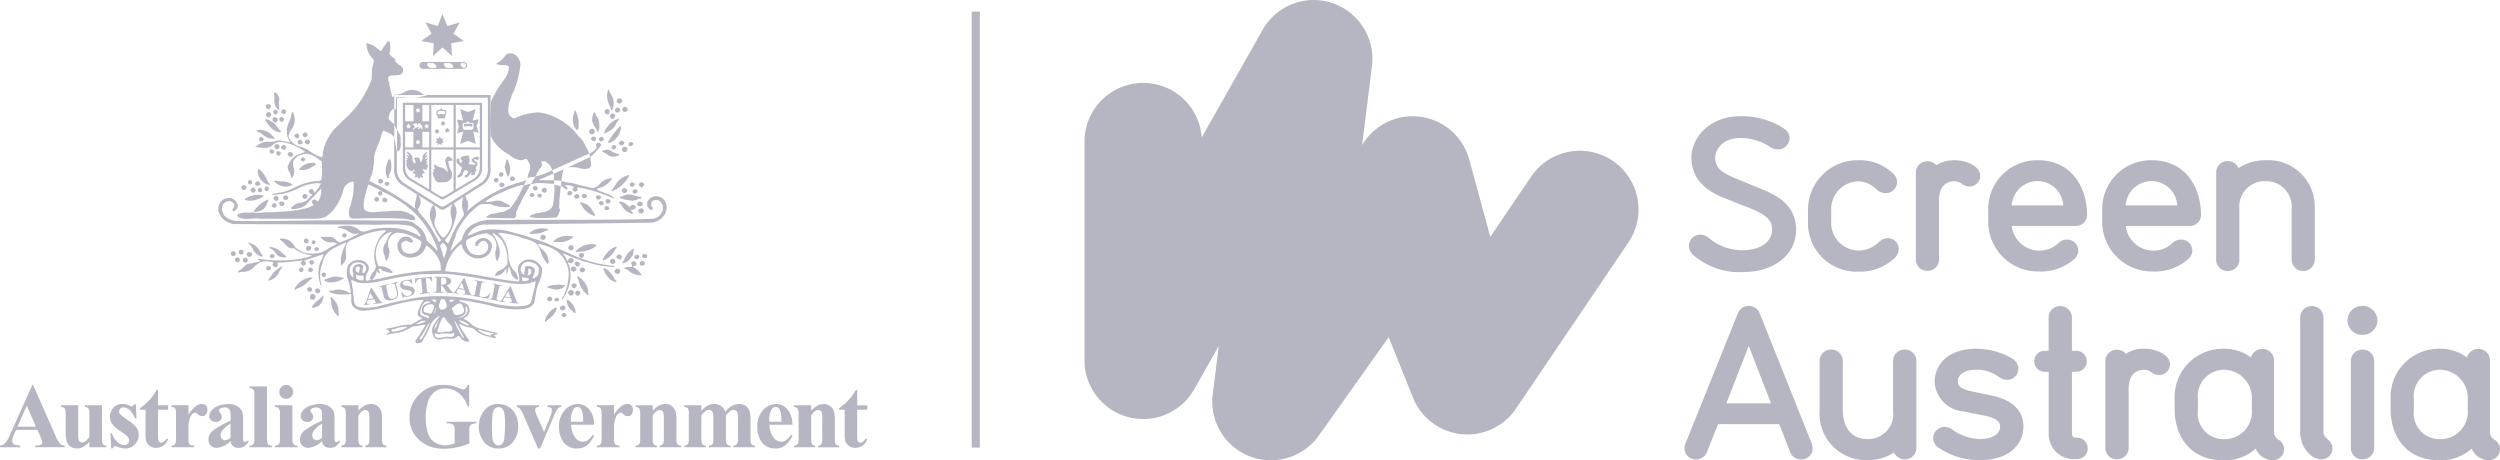
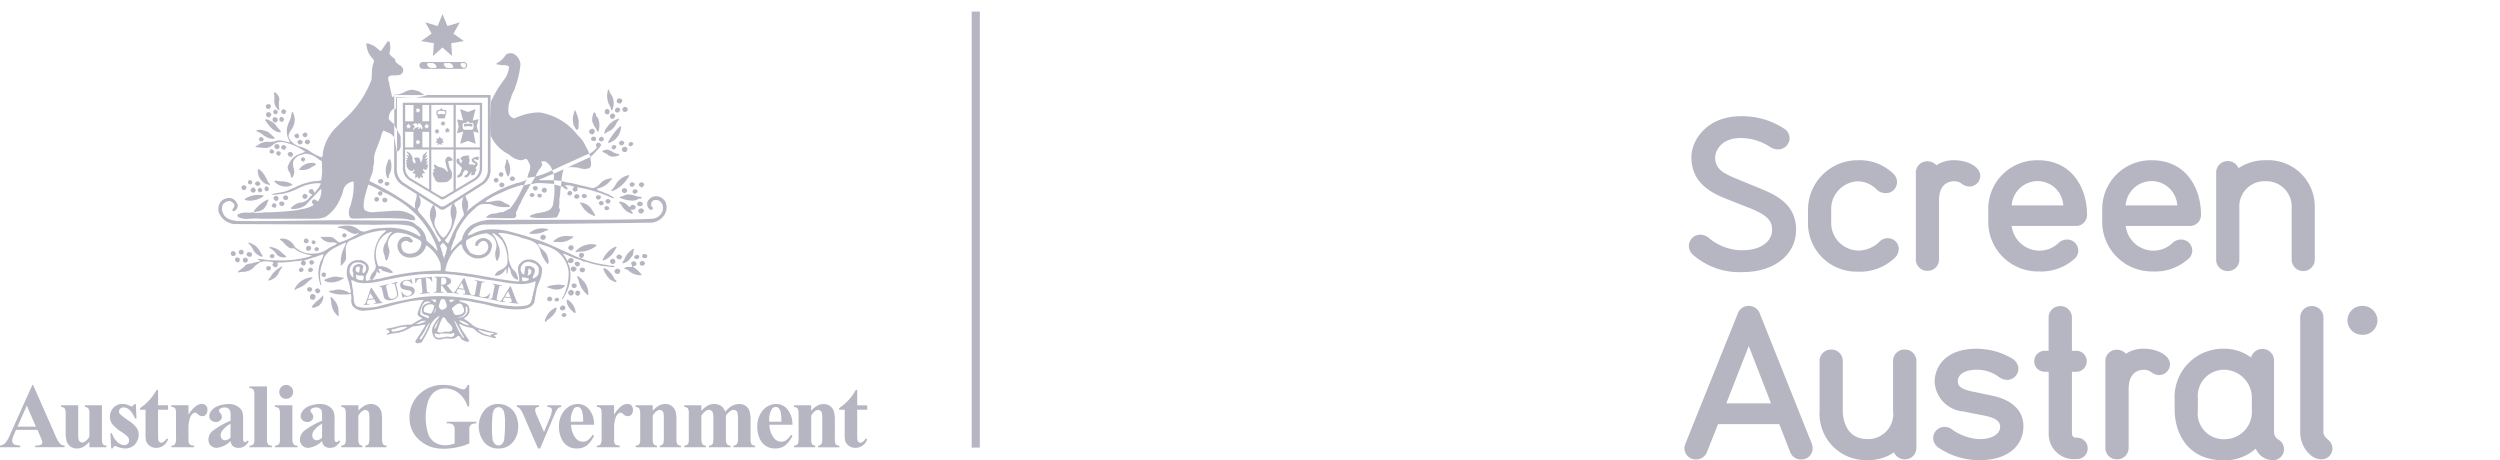
<svg xmlns="http://www.w3.org/2000/svg" width="214.421" height="39.478" viewBox="0 0 214.421 39.478">
  <defs>
    <clipPath id="a">
      <path d="M0,0H84.039V37.494H0Z" transform="translate(0 0.931)" fill="none" />
    </clipPath>
    <clipPath id="b">
      <path d="M0,0H47.514V39.477H0Z" transform="translate(0.641 0.731)" fill="none" />
    </clipPath>
    <clipPath id="c">
      <path d="M0,0H9.383V9.568H0Z" transform="translate(0.789 0.182)" fill="none" />
    </clipPath>
  </defs>
  <g transform="translate(0 -0.792)">
    <g transform="translate(0 0.853)">
      <path d="M0,0H84.039V37.494H0Z" transform="translate(0 0.931)" fill="none" />
      <g clip-path="url(#a)">
        <path d="M38.083,37.494a3.314,3.314,0,0,1-1.237-.2,3.138,3.138,0,0,1-.864-.535,2.38,2.38,0,0,1-.584-.743,2.477,2.477,0,0,1-.275-1.19,2.709,2.709,0,0,1,.83-1.993,2.859,2.859,0,0,1,2.082-.811,3.775,3.775,0,0,1,.7.062,3.231,3.231,0,0,1,.543.181,2.559,2.559,0,0,0,.452.142.307.307,0,0,0,.2-.081.73.73,0,0,0,.167-.3h.147v1.839H40.1a2.346,2.346,0,0,0-.772-1.148,1.857,1.857,0,0,0-1.132-.392,1.485,1.485,0,0,0-.973.331,1.824,1.824,0,0,0-.545.917,4.732,4.732,0,0,0,.011,2.528,1.487,1.487,0,0,0,.575.832,1.647,1.647,0,0,0,.932.265,1.909,1.909,0,0,0,.389-.04,2.79,2.79,0,0,0,.41-.118V35.948a1.27,1.27,0,0,0-.042-.389.408.408,0,0,0-.175-.168.646.646,0,0,0-.325-.07h-.134v-.143h2.539v.143a1,1,0,0,0-.4.077.425.425,0,0,0-.172.2,1.039,1.039,0,0,0-.032.349v1.094a5.177,5.177,0,0,1-1.049.331A5.125,5.125,0,0,1,38.083,37.494Zm28.417-.02a1.387,1.387,0,0,1-1.214-.613,2.244,2.244,0,0,1-.332-1.234,2.092,2.092,0,0,1,.482-1.436,1.527,1.527,0,0,1,1.148-.534,1.235,1.235,0,0,1,.95.452,2.06,2.06,0,0,1,.434,1.329H65.994a1.85,1.85,0,0,0,.382,1.129.786.786,0,0,0,.64.324.712.712,0,0,0,.414-.131,1.5,1.5,0,0,0,.408-.464l.131.088a2.346,2.346,0,0,1-.647.846A1.4,1.4,0,0,1,66.5,37.474Zm.032-3.561a.369.369,0,0,0-.331.192,1.687,1.687,0,0,0-.229.942v.13h1.045a3.424,3.424,0,0,0-.067-.85.744.744,0,0,0-.2-.348A.323.323,0,0,0,66.533,33.913ZM49.493,37.474a1.368,1.368,0,0,1-1.21-.613,2.2,2.2,0,0,1-.335-1.234,2.037,2.037,0,0,1,.484-1.436,1.5,1.5,0,0,1,1.143-.534,1.238,1.238,0,0,1,.948.452,2.007,2.007,0,0,1,.43,1.329H48.984a1.885,1.885,0,0,0,.378,1.129.8.8,0,0,0,.642.324.723.723,0,0,0,.419-.131,1.7,1.7,0,0,0,.4-.464l.128.088a2.281,2.281,0,0,1-.64.846A1.407,1.407,0,0,1,49.493,37.474Zm.025-3.561a.355.355,0,0,0-.322.192,1.668,1.668,0,0,0-.235.942v.13h1.052a3.2,3.2,0,0,0-.076-.85.677.677,0,0,0-.2-.348A.314.314,0,0,0,49.518,33.913Zm-3.19,3.561h-.181L44.93,34.681a2.485,2.485,0,0,0-.346-.633.4.4,0,0,0-.262-.136v-.147h1.913v.147h-.01a.327.327,0,0,0-.233.059.266.266,0,0,0-.094.2,1.675,1.675,0,0,0,.17.535l.593,1.354L47.14,34.9a2.413,2.413,0,0,0,.2-.714.236.236,0,0,0-.084-.19.485.485,0,0,0-.305-.082v-.147h1.179v.147a.467.467,0,0,0-.281.125,2.567,2.567,0,0,0-.323.611l-1.2,2.824Zm-3.573,0a1.493,1.493,0,0,1-1.249-.568,2.209,2.209,0,0,1,.009-2.668,1.471,1.471,0,0,1,1.229-.581,1.654,1.654,0,0,1,.877.244,1.561,1.561,0,0,1,.614.689,2.27,2.27,0,0,1,.21.978,2.021,2.021,0,0,1-.394,1.283A1.52,1.52,0,0,1,42.755,37.474Zm.007-3.543a.476.476,0,0,0-.342.15,1.041,1.041,0,0,0-.181.586c-.029.275-.043.672-.043,1.213a5.949,5.949,0,0,0,.05.77.719.719,0,0,0,.185.415.418.418,0,0,0,.313.144.423.423,0,0,0,.293-.1.724.724,0,0,0,.2-.367,9.768,9.768,0,0,0,.075-1.474,3.529,3.529,0,0,0-.075-.9.684.684,0,0,0-.217-.355A.393.393,0,0,0,42.762,33.931ZM10.723,37.474a2.141,2.141,0,0,1-.692-.158.476.476,0,0,0-.156-.049c-.086,0-.155.063-.215.2H9.535l-.063-1.3H9.6a1.762,1.762,0,0,0,.479.763.894.894,0,0,0,.575.253.386.386,0,0,0,.3-.117.342.342,0,0,0,.119-.272.463.463,0,0,0-.115-.319,2.707,2.707,0,0,0-.514-.406,4,4,0,0,1-.763-.624,1.072,1.072,0,0,1-.255-.7A1.129,1.129,0,0,1,9.709,34a1.014,1.014,0,0,1,.832-.344,1.189,1.189,0,0,1,.568.145.421.421,0,0,0,.163.058.217.217,0,0,0,.116-.029.782.782,0,0,0,.134-.163h.131L11.71,34.9h-.131a1.984,1.984,0,0,0-.487-.751.8.8,0,0,0-.5-.2.376.376,0,0,0-.274.112.316.316,0,0,0-.036.443,4.044,4.044,0,0,0,.689.539,2.738,2.738,0,0,1,.745.654,1.041,1.041,0,0,1,.18.594,1.176,1.176,0,0,1-.149.59,1.1,1.1,0,0,1-.423.443A1.184,1.184,0,0,1,10.723,37.474Zm-4.15,0a.878.878,0,0,1-.545-.181.924.924,0,0,1-.31-.44,3.125,3.125,0,0,1-.087-.875V34.552a.968.968,0,0,0-.077-.51.422.422,0,0,0-.308-.129v-.147H6.709v2.461a1.965,1.965,0,0,0,.038.5.308.308,0,0,0,.119.168.267.267,0,0,0,.179.061.479.479,0,0,0,.248-.074,1.436,1.436,0,0,0,.373-.408v-1.92a.954.954,0,0,0-.076-.51.42.42,0,0,0-.309-.129v-.147H8.745v2.82a1.068,1.068,0,0,0,.076.519.466.466,0,0,0,.312.126v.136H7.666v-.481a1.716,1.716,0,0,1-.521.446A1.1,1.1,0,0,1,6.574,37.474Zm66.793-.053a.893.893,0,0,1-.58-.19.856.856,0,0,1-.3-.428,3.456,3.456,0,0,1-.037-.712V34.148h-.475v-.133A4.9,4.9,0,0,0,72.8,33.3a4.4,4.4,0,0,0,.6-.846h.122v1.316h.859v.382h-.859v2.227a1.959,1.959,0,0,0,.027.4.367.367,0,0,0,.1.149.248.248,0,0,0,.137.05c.166,0,.325-.127.474-.378l.117.086A1.056,1.056,0,0,1,73.367,37.421Zm-45.049,0a.746.746,0,0,1-.484-.146.663.663,0,0,1-.208-.444,1.9,1.9,0,0,1-1.188.59.692.692,0,0,1-.713-.714,1,1,0,0,1,.353-.738,6.584,6.584,0,0,1,1.548-.876v-.365a1.682,1.682,0,0,0-.047-.511.415.415,0,0,0-.163-.184.512.512,0,0,0-.283-.078.758.758,0,0,0-.412.107.192.192,0,0,0-.094.167.348.348,0,0,0,.1.2.51.51,0,0,1,.143.319.443.443,0,0,1-.143.321.516.516,0,0,1-.365.131.613.613,0,0,1-.407-.143.468.468,0,0,1-.167-.347.8.8,0,0,1,.229-.527,1.367,1.367,0,0,1,.608-.389,2.575,2.575,0,0,1,.815-.134,1.356,1.356,0,0,1,.81.221.985.985,0,0,1,.387.471,2.809,2.809,0,0,1,.058.744v1.4a1.182,1.182,0,0,0,.02.311.2.2,0,0,0,.055.089.123.123,0,0,0,.088.032c.066,0,.133-.046.206-.141l.116.093a1.631,1.631,0,0,1-.4.418A.922.922,0,0,1,28.318,37.421Zm-.692-2.07a2.179,2.179,0,0,0-.695.586.721.721,0,0,0-.15.419.441.441,0,0,0,.132.312.346.346,0,0,0,.269.1.731.731,0,0,0,.444-.219Zm-7.16,2.07a.718.718,0,0,1-.483-.146.681.681,0,0,1-.208-.444,1.913,1.913,0,0,1-1.186.59.706.706,0,0,1-.51-.2.723.723,0,0,1-.2-.513.985.985,0,0,1,.355-.738,6.658,6.658,0,0,1,1.546-.876v-.365a1.515,1.515,0,0,0-.052-.511.385.385,0,0,0-.163-.184.486.486,0,0,0-.273-.078.707.707,0,0,0-.41.107.2.2,0,0,0-.105.167.357.357,0,0,0,.109.2.5.5,0,0,1,.146.319.42.42,0,0,1-.146.321.505.505,0,0,1-.364.131.623.623,0,0,1-.41-.143.46.46,0,0,1-.159-.347.816.816,0,0,1,.217-.527,1.468,1.468,0,0,1,.613-.389,2.64,2.64,0,0,1,.814-.134,1.37,1.37,0,0,1,.814.221.983.983,0,0,1,.389.471,3.139,3.139,0,0,1,.053.744v1.4a2.12,2.12,0,0,0,.016.311.235.235,0,0,0,.059.089.144.144,0,0,0,.091.032c.07,0,.131-.042.2-.141l.119.093a1.588,1.588,0,0,1-.405.418A.91.91,0,0,1,20.466,37.421Zm-.691-2.07a2.086,2.086,0,0,0-.7.586.715.715,0,0,0-.15.419.427.427,0,0,0,.128.312.347.347,0,0,0,.268.1.73.73,0,0,0,.45-.219ZM13.4,37.421a.9.9,0,0,1-.579-.19.871.871,0,0,1-.3-.428,3.961,3.961,0,0,1-.038-.712V34.148h-.471v-.133a4.62,4.62,0,0,0,.821-.718,4.516,4.516,0,0,0,.6-.846h.125v1.316h.855v.382h-.855v2.227a2.809,2.809,0,0,0,.025.4.332.332,0,0,0,.111.149.2.2,0,0,0,.131.05c.169,0,.329-.127.476-.378l.112.086A1.055,1.055,0,0,1,13.4,37.421ZM84.04,37.4h-.7V0h.7Zm-14.109-.031H68.1v-.136a.468.468,0,0,0,.329-.151,1.027,1.027,0,0,0,.063-.494V34.552a1.01,1.01,0,0,0-.079-.51.416.416,0,0,0-.313-.129v-.148h1.472v.466A2.172,2.172,0,0,1,70.1,33.8a1.182,1.182,0,0,1,.548-.138.856.856,0,0,1,.58.2.915.915,0,0,1,.31.482,3.413,3.413,0,0,1,.067.84v1.409a1.189,1.189,0,0,0,.068.519.475.475,0,0,0,.319.126v.135H70.172v-.136a.393.393,0,0,0,.294-.173,1.049,1.049,0,0,0,.059-.472V34.975a2.04,2.04,0,0,0-.038-.557.307.307,0,0,0-.115-.172.27.27,0,0,0-.183-.072c-.219,0-.431.166-.613.479v1.933a1.141,1.141,0,0,0,.068.508.406.406,0,0,0,.285.137v.136Zm-7.262,0H60.808v-.136a.4.4,0,0,0,.231-.077A.31.31,0,0,0,61.157,37a1.992,1.992,0,0,0,.025-.41v-1.55a2.8,2.8,0,0,0-.036-.618.364.364,0,0,0-.131-.19.294.294,0,0,0-.188-.07.486.486,0,0,0-.287.088,1.635,1.635,0,0,0-.383.4v1.937a1.18,1.18,0,0,0,.074.5.416.416,0,0,0,.317.144v.136H58.692v-.136a.465.465,0,0,0,.326-.151,1.029,1.029,0,0,0,.059-.494V34.552a.963.963,0,0,0-.074-.51.424.424,0,0,0-.311-.129v-.148h1.465v.481a1.982,1.982,0,0,1,.55-.457,1.149,1.149,0,0,1,.555-.131,1.041,1.041,0,0,1,.58.163,1.02,1.02,0,0,1,.365.5,2.19,2.19,0,0,1,.587-.508,1.275,1.275,0,0,1,.593-.152.916.916,0,0,1,.59.174.881.881,0,0,1,.312.441,2.826,2.826,0,0,1,.087.833v1.48a1.031,1.031,0,0,0,.072.512.476.476,0,0,0,.317.133v.135H62.907v-.136a.425.425,0,0,0,.32-.173.962.962,0,0,0,.07-.472v-1.55a2.415,2.415,0,0,0-.043-.618.342.342,0,0,0-.116-.19.32.32,0,0,0-.2-.065.544.544,0,0,0-.33.126,1.51,1.51,0,0,0-.346.36v1.937a1.063,1.063,0,0,0,.063.482.4.4,0,0,0,.34.164v.136Zm-6.326,0H54.517v-.136a.439.439,0,0,0,.325-.151,1.012,1.012,0,0,0,.068-.494V34.552a1.057,1.057,0,0,0-.08-.51.416.416,0,0,0-.312-.129v-.148h1.466v.466a2.394,2.394,0,0,1,.53-.436,1.206,1.206,0,0,1,.552-.138.843.843,0,0,1,.579.2.916.916,0,0,1,.31.482,3.522,3.522,0,0,1,.063.84v1.409a1.176,1.176,0,0,0,.072.519.477.477,0,0,0,.32.126v.135H56.585v-.136a.4.4,0,0,0,.293-.173,1.137,1.137,0,0,0,.058-.472V34.975a2.646,2.646,0,0,0-.034-.557.3.3,0,0,0-.116-.172.283.283,0,0,0-.184-.072c-.216,0-.424.161-.619.479v1.933a1.188,1.188,0,0,0,.073.508.417.417,0,0,0,.287.137v.136Zm-25.258,0H29.269v-.136a.458.458,0,0,0,.324-.151,1.057,1.057,0,0,0,.067-.494V34.552a.932.932,0,0,0-.086-.51.4.4,0,0,0-.3-.129v-.148h1.469v.466a2.115,2.115,0,0,1,.534-.436,1.15,1.15,0,0,1,.54-.138.893.893,0,0,1,.588.2.963.963,0,0,1,.31.482,4.213,4.213,0,0,1,.054.84v1.409a1.2,1.2,0,0,0,.075.519.459.459,0,0,0,.312.126v.135H31.334v-.136a.4.4,0,0,0,.292-.173,1.306,1.306,0,0,0,.057-.472V34.975a2.311,2.311,0,0,0-.036-.557.292.292,0,0,0-.113-.172.274.274,0,0,0-.183-.072c-.22,0-.427.161-.615.479v1.933a1.167,1.167,0,0,0,.072.508.384.384,0,0,0,.275.137v.136Zm-29.349,0H0v-.143A.8.8,0,0,0,.461,37,3.051,3.051,0,0,0,.9,36.2l1.871-4.168h.071l1.891,4.282a2.7,2.7,0,0,0,.435.769.614.614,0,0,0,.373.137v.142H3.017v-.143h.1a.819.819,0,0,0,.43-.085.223.223,0,0,0,.086-.172.453.453,0,0,0-.025-.143c-.005-.011-.013-.033-.026-.066-.019-.05-.047-.126-.089-.23l-.28-.648H1.374l-.22.509a1.176,1.176,0,0,0-.107.419.362.362,0,0,0,.174.326,1.551,1.551,0,0,0,.516.09v.143ZM2.3,33.8l-.8,1.8h1.58Zm50.84,3.571H51.193v-.136a.461.461,0,0,0,.319-.126,1.2,1.2,0,0,0,.086-.584V34.533a1.586,1.586,0,0,0-.032-.4.352.352,0,0,0-.115-.158.577.577,0,0,0-.258-.066v-.148h1.475v.817a2.531,2.531,0,0,1,.627-.738.926.926,0,0,1,.519-.186.486.486,0,0,1,.349.134.511.511,0,0,1,.125.374.585.585,0,0,1-.125.4.389.389,0,0,1-.3.139.53.53,0,0,1-.358-.131c-.066-.062-.12-.1-.149-.127l-.022-.018a.181.181,0,0,0-.087-.022.322.322,0,0,0-.215.086.794.794,0,0,0-.238.374,2.641,2.641,0,0,0-.122.824v1.039a.833.833,0,0,0,.029.278.284.284,0,0,0,.138.159.878.878,0,0,0,.31.059v.135Zm-27.62,0H23.578v-.136a.478.478,0,0,0,.356-.14.855.855,0,0,0,.076-.469v-2.1a.823.823,0,0,0-.09-.49.439.439,0,0,0-.342-.12v-.147h1.5v2.856a.818.818,0,0,0,.1.485.448.448,0,0,0,.344.124v.135Zm-2.188,0H21.39v-.136a.471.471,0,0,0,.356-.14.852.852,0,0,0,.071-.469v-3.73a.845.845,0,0,0-.086-.479.486.486,0,0,0-.341-.125v-.141H22.9v4.476a.884.884,0,0,0,.085.485.463.463,0,0,0,.347.124v.135Zm-6.686,0H14.7v-.136a.434.434,0,0,0,.313-.126,1.115,1.115,0,0,0,.085-.584V34.533a1.431,1.431,0,0,0-.032-.4.361.361,0,0,0-.107-.158.614.614,0,0,0-.258-.066v-.148h1.467v.817a2.553,2.553,0,0,1,.635-.738.906.906,0,0,1,.517-.186.461.461,0,0,1,.341.134.512.512,0,0,1,.132.374.6.6,0,0,1-.131.4.375.375,0,0,1-.3.139.517.517,0,0,1-.355-.131c-.061-.051-.108-.089-.139-.114l-.038-.031a.173.173,0,0,0-.088-.022.313.313,0,0,0-.212.086.831.831,0,0,0-.239.374,2.664,2.664,0,0,0-.126.824v.825l.007.213a.764.764,0,0,0,.029.278.284.284,0,0,0,.137.159.864.864,0,0,0,.308.059v.135Zm7.9-4.155a.587.587,0,0,1-.425-.17.614.614,0,0,1-.168-.423.6.6,0,0,1,.168-.417.564.564,0,0,1,.425-.181.578.578,0,0,1,.428.181.6.6,0,0,1-.005.84A.6.6,0,0,1,24.549,33.212ZM35.86,28.447a.474.474,0,0,1-.133-.019.16.16,0,0,1-.1-.092.119.119,0,0,1,.012-.1c.269-.394.538-.827.8-1.246l.04-.065V26.85a3.521,3.521,0,0,0-.424.067,2.936,2.936,0,0,1-.58.076,1.353,1.353,0,0,0-.335.16,1.394,1.394,0,0,1-.318.154,1.138,1.138,0,0,1-.38.162,1.943,1.943,0,0,0-.224.074,2.281,2.281,0,0,0-.3.039,2.068,2.068,0,0,1-.363.041.2.2,0,0,1-.144.054.2.2,0,0,0-.15.059c-.076-.011-.082-.029-.074-.1a.573.573,0,0,1,.079-.044c.063-.03.121-.059.143-.134-.01-.074-.076-.1-.139-.128s-.132-.055-.127-.136a7.182,7.182,0,0,0,.822-.162,5.151,5.151,0,0,1,1.2-.185h.082a2.9,2.9,0,0,0,.419-.229,2.313,2.313,0,0,1,.549-.276.582.582,0,0,0-.172-.14c-.144-.091-.292-.185-.193-.4a3.018,3.018,0,0,1,.494-1.074,8.634,8.634,0,0,0-1.677.226.757.757,0,0,0-.245.05.841.841,0,0,1-.2.047c-.2.05-.4.1-.6.156a10.8,10.8,0,0,1-2.461.456,1.249,1.249,0,0,1-.912-.4,1.1,1.1,0,0,1-.117-.648,2.031,2.031,0,0,0-.015-.356.124.124,0,0,0-.078-.03.31.31,0,0,0-.1.023h-.018c-.169.007-.344.015-.521.015a2.522,2.522,0,0,1-1.192-.235c.042-.1.153-.1.271-.108a.538.538,0,0,0,.2-.031,1.327,1.327,0,0,1,.363-.05,1.742,1.742,0,0,1,.973.32c.118-.095.08-.212.039-.337a.518.518,0,0,1-.039-.22c-.029-.161-.077-.327-.123-.488a1.849,1.849,0,0,1-.056-1.314,1,1,0,0,1,.842-.493.927.927,0,0,1,.109.007.631.631,0,0,1,.086-.006.906.906,0,0,1,.73.493.749.749,0,0,1-.1.623.761.761,0,0,0-.1.646.463.463,0,0,0,.08.008.189.189,0,0,0,.052-.007l.389-.092-.235-.022a.986.986,0,0,0,.08-.2.823.823,0,0,1,.081-.2,1.85,1.85,0,0,1,.159-.226.658.658,0,0,0,.206-.632,2.716,2.716,0,0,1,.21-2.066,1.674,1.674,0,0,1,.473-.619c.073-.071.148-.143.214-.216a.045.045,0,0,0-.051-.038h-.046A.048.048,0,0,1,33,18.759a6.384,6.384,0,0,0-2.433.657c-.189.08-.383.162-.579.239-.377.271-.347.682-.318,1.079a2.57,2.57,0,0,1,0,.524l-.006.011a1.306,1.306,0,0,1-.438.533.216.216,0,0,1,0-.136.363.363,0,0,0,0-.152,2.881,2.881,0,0,1,.315-1.323c.046-.11.094-.224.137-.339l-.04-.046c-.123.064-.253.124-.39.188-.667.31-1.423.661-1.563,1.511a2.838,2.838,0,0,0-.106,1.957.087.087,0,0,0-.019.011.061.061,0,0,1-.033.014.037.037,0,0,1-.015,0,2.77,2.77,0,0,1,0-2.077,2.192,2.192,0,0,0,.246-.57.17.17,0,0,0-.071-.015.434.434,0,0,0-.171.052.529.529,0,0,1-.183.057,2.226,2.226,0,0,1-.5.168,2.543,2.543,0,0,1-.4.142,2.673,2.673,0,0,0-.38.132.441.441,0,0,0,.05.023c.054.022.109.044.123.11.04.127-.019.224-.174.288-.112-.035-.218-.081-.238-.183a.125.125,0,0,1,.046-.156.217.217,0,0,0,.061-.082.1.1,0,0,0-.074-.032.264.264,0,0,0-.088.022.322.322,0,0,1-.067.02c-.208.007-.426.034-.637.06-.229.028-.466.057-.7.063a.386.386,0,0,1-.143.023c-.038,0-.075,0-.117-.007s-.077-.006-.115-.006a.319.319,0,0,0-.19.05.293.293,0,0,1-.014.3.182.182,0,0,0-.082.059.2.2,0,0,1-.055.008.349.349,0,0,1-.212-.109l-.045-.037a.187.187,0,0,1,.029-.175c.019-.033.035-.062.024-.086s-.041-.039-.1-.054a3.639,3.639,0,0,0-.541-.052,1.024,1.024,0,0,0-.665.2,1.762,1.762,0,0,0-.329.275,1.05,1.05,0,0,1-.6.37,1.081,1.081,0,0,1-.368.06,1.117,1.117,0,0,0-.367.058.039.039,0,0,1-.03-.011.13.13,0,0,1-.016-.087v-.02a2.458,2.458,0,0,0,.676-.55,1.266,1.266,0,0,1,.47-.12h.04a1.1,1.1,0,0,1,.3-.088c.052-.01.1-.019.146-.032a.824.824,0,0,0,.322-.095.646.646,0,0,1-.284-.169h.051a3.424,3.424,0,0,1,.535.056,4.021,4.021,0,0,0,.47.056c.279.011.532.016.775.016a8.725,8.725,0,0,0,2.753-.365l.083-.045-.153-.035a2.56,2.56,0,0,1-.465-.134,2.129,2.129,0,0,1-.769-.337.349.349,0,0,0-.322-.121.378.378,0,0,1-.318-.106,2.309,2.309,0,0,1-.346-.313,2.01,2.01,0,0,0-.373-.328c-.011-.044.01-.055.039-.07a.235.235,0,0,0,.031-.018h.064a1.179,1.179,0,0,1,1.131.7,2.068,2.068,0,0,0,1.494.589,2.469,2.469,0,0,0,.258-.014l.061,0a2.01,2.01,0,0,0,1.015-.387,3.778,3.778,0,0,1,.56-.3.93.93,0,0,1,.092-.053.482.482,0,0,0,.156-.111.848.848,0,0,0-.484-.1,1.107,1.107,0,0,1-.427-.064,1.036,1.036,0,0,1-.51-.4.114.114,0,0,1,.062-.017.394.394,0,0,1,.078.011.463.463,0,0,0,.087.011.225.225,0,0,0,.049-.005c.034,0,.071,0,.116,0l.148,0c.052,0,.1,0,.155,0a.675.675,0,0,1,.528.173.956.956,0,0,1,.142.123.549.549,0,0,0,.273.177,7.272,7.272,0,0,0,1.208-.523c.143-.072.29-.147.438-.217a.128.128,0,0,0-.088-.037.281.281,0,0,0-.1.026.31.31,0,0,1-.106.026l-.026,0a1.655,1.655,0,0,1-.62-.253,1.478,1.478,0,0,0-.741-.263c-.028,0-.056,0-.084,0S29,18.509,29,18.481c0-.007,0-.013,0-.019a2.88,2.88,0,0,1,.732-.1,1.5,1.5,0,0,1,.992.311.705.705,0,0,0,.468.2.545.545,0,0,0,.113-.012c.1-.027.193-.057.286-.086a3.232,3.232,0,0,1,.961-.193l.073,0a6.023,6.023,0,0,1,.684-.039A4.921,4.921,0,0,1,36,19.283h.043a.055.055,0,0,0,.043-.014,1.384,1.384,0,0,0-.961-.9,7.218,7.218,0,0,0-1.4-.113c-.276,0-.555.008-.825.016h-.012c-.265.008-.54.015-.8.015-.181,0-.341,0-.49-.011l-11.532-.05a1.6,1.6,0,0,1-1.281-.955,1.016,1.016,0,0,1,.19-1.007.967.967,0,0,1,.715-.274c.031,0,.062,0,.093,0a.809.809,0,0,1,.557.488c.075.059.054.157.037.237l0,.024a.528.528,0,0,1-.307.384.091.091,0,0,1-.036.008c-.061,0-.1-.074-.109-.118.019-.038.042-.077.068-.118a.629.629,0,0,0,.124-.309.642.642,0,0,0-.409-.337.723.723,0,0,0-.6.32.78.78,0,0,0,0,.658c.116.41.526.657,1.217.734.507.008,1.024.011,1.582.011,1.223,0,2.442-.019,3.621-.037h.007c1.18-.018,2.4-.037,3.63-.037.473,0,.915,0,1.351.008l4.316.025c.064.018.13.032.2.048a.993.993,0,0,1,.653.319,1.751,1.751,0,0,1,.9,1.327,4.671,4.671,0,0,0,.347.324,2.967,2.967,0,0,1,.557.586.285.285,0,0,0-.013-.254.516.516,0,0,1-.039-.155,8.082,8.082,0,0,0-3.4-4.02l-.233-.138a5.844,5.844,0,0,0-.949-.492,8.749,8.749,0,0,0-1.256-.645l.052-.154.051-.15h0l0,0,0,0-.109.3.016,0a8.072,8.072,0,0,0-.369,1.3c0,.007-.136.681.046.9a1.177,1.177,0,0,0,.683.181,4.6,4.6,0,0,0,.514-.04l.117-.013c.223,0,.45-.019.669-.035.235-.017.478-.035.711-.035a2.275,2.275,0,0,1,1.18.263.125.125,0,0,0,.076.036c.038.009.078.019.092.058.188.041.264.264.283.331s-.007.076-.039.1a.124.124,0,0,0-.033.026h-.055a2.352,2.352,0,0,1-.542-.078c-.068-.015-.137-.031-.207-.044-.584-.041-1.189-.06-1.9-.06-.55,0-1.1.011-1.633.023-.283.006-.565.012-.847.016l-.054-.007c-.144-.017-.306-.037-.335-.21a1.156,1.156,0,0,1,.065-.81,2.634,2.634,0,0,0,.1-.342,5.6,5.6,0,0,0,.2-1.811,1.008,1.008,0,0,0-.888.72,2.583,2.583,0,0,1-.249.724,3.461,3.461,0,0,1-1.243,1.571,2.132,2.132,0,0,1-.962.176H22.292a1.905,1.905,0,0,0-.318-.024c-.129,0-.264.009-.395.017h-.013c-.136.009-.276.019-.413.019a1.321,1.321,0,0,1-.765-.189.217.217,0,0,0-.014-.066.106.106,0,0,1,.007-.114,1.348,1.348,0,0,1,.8-.162h.085a2.548,2.548,0,0,0,.417-.026,1.233,1.233,0,0,0,.362.047c.129,0,.264-.012.395-.024h.007c.133-.012.27-.025.4-.025.04,0,.077,0,.113,0a24.99,24.99,0,0,0,2.584-.194c.131-.037.268-.066.4-.094a2.553,2.553,0,0,0,.973-.349.459.459,0,0,1-.143-.181c-.011-.02-.022-.039-.033-.058a.281.281,0,0,1,.21-.239.692.692,0,0,1,.234.122c.028.02.056.04.087.059a1.453,1.453,0,0,0,.264-1.088l-.365.382,0,0c-.32.335-.652.681-.971,1.033a1.776,1.776,0,0,1-1.026.32,1.846,1.846,0,0,1-.193-.01.1.1,0,0,1-.023-.076c.008-.045.06-.079.11-.111a.386.386,0,0,0,.092-.074,1.21,1.21,0,0,1,.628-.281,1.051,1.051,0,0,0,.768-.45.575.575,0,0,1,.1-.1.3.3,0,0,0,.122-.153l-.028-.009a.382.382,0,0,1-.238-.154.173.173,0,0,1,0-.181.27.27,0,0,1,.2-.114.187.187,0,0,1,.082.019.39.39,0,0,1,.149.273l.01.041a2.741,2.741,0,0,0,.559-.779l-.023-.038a2.42,2.42,0,0,0-.288-.017,4.127,4.127,0,0,0-1.679.472,5.107,5.107,0,0,1-1.344.452,3.012,3.012,0,0,0-.3.033,2.533,2.533,0,0,1-.357.034.923.923,0,0,1-.25-.032,3.074,3.074,0,0,1,.613-.134,3.117,3.117,0,0,0,.6-.128c.287-.1.566-.223.836-.345a4.98,4.98,0,0,1,1.672-.524c.027,0,.055,0,.084,0a1.5,1.5,0,0,0,.471-.085,4.357,4.357,0,0,0,.07-1.142c0-.155-.008-.316-.006-.477-.122-.069-.243-.151-.36-.231a1.8,1.8,0,0,0-.966-.417.954.954,0,0,0-.38.081.981.981,0,0,0-.769.62,1.692,1.692,0,0,0,.044.513.891.891,0,0,1-.124.857c-.111-.047-.124-.191-.135-.307-.025-.055-.055-.107-.086-.162-.118-.206-.24-.418-.093-.652a1.633,1.633,0,0,1,.663-.8,3.824,3.824,0,0,1,.414-.174c.111-.042.225-.084.331-.134V12l-.068-.041a4.543,4.543,0,0,0-1.876-.769.64.64,0,0,1-.079,0l-.083,0-.087,0a.3.3,0,0,0-.222.069h-.069a2.209,2.209,0,0,0-.233.158,1.084,1.084,0,0,1-.634.284.658.658,0,0,1-.106-.009h-.039a2.913,2.913,0,0,1-.359-.03,2.961,2.961,0,0,0-.367-.03.1.1,0,0,1,.01-.082.171.171,0,0,1,.12-.047h.006a1.263,1.263,0,0,1,1-.326,1.905,1.905,0,0,0,.733-.119.841.841,0,0,1,.121-.009,1.873,1.873,0,0,1,.421.065c.081.019.166.039.248.051a.607.607,0,0,0,.16.036.864.864,0,0,1,.115.021,1.559,1.559,0,0,0-.105-.266,1.363,1.363,0,0,1-.117-.318A1.721,1.721,0,0,1,24.8,9.459a2.4,2.4,0,0,0,.216-.787.081.081,0,0,0,.038-.029.064.064,0,0,1,.046-.029l.012,0a1.4,1.4,0,0,1-.131,1.527c-.125.187-.315.469-.17.752a1.588,1.588,0,0,0,1.019.72,2.693,2.693,0,0,1,.663.306,4.059,4.059,0,0,0,1.105.584.4.4,0,0,0,.092-.315,1.018,1.018,0,0,1,.014-.175,4.1,4.1,0,0,1,1.317-2.256c.091-.1.182-.2.271-.3a8.713,8.713,0,0,0,2.572-3.617c.016-.152.022-.309.029-.461a3.092,3.092,0,0,1,.183-1.108L32.035,4.1a1.73,1.73,0,0,1-.584-1.174.17.17,0,0,1-.03-.177.279.279,0,0,1,.1-.018.6.6,0,0,1,.251.078.693.693,0,0,0,.193.071,3.464,3.464,0,0,1,.489.358c.072.059.139.115.207.167.109-.153.208-.3.3-.433s.192-.276.3-.428a.148.148,0,0,1,.043-.007.137.137,0,0,1,.124.137,1.753,1.753,0,0,1-.034.921.887.887,0,0,0,.308.337,1.874,1.874,0,0,1,.2.169v.147a1.018,1.018,0,0,0,.346.327c.223.153.433.3.291.632-.111.263-.425.264-.7.266-.217,0-.422,0-.506.124-.063.092-.054.245.03.469a.544.544,0,0,1,.038.19.494.494,0,0,0,.051.216,3.982,3.982,0,0,0,.086.422c.031.13.064.264.084.4a.148.148,0,0,0,.077.028A.059.059,0,0,0,33.75,7.3a.181.181,0,0,0,.036-.078.148.148,0,0,1,.075-.108.931.931,0,0,0,.115.007,1.606,1.606,0,0,0,.694-.208l.013-.006a1.525,1.525,0,0,1,.652-.2.819.819,0,0,1,.306.06.889.889,0,0,1,.486.211,1.4,1.4,0,0,0,.322.184H33.816V8.42l-.005,0a.121.121,0,0,0-.062-.082.966.966,0,0,0-.394.679c-.081.189.086.331.248.468a1.007,1.007,0,0,1,.215.219V8.42l.137-.1.019-1h.02c.189,0,.427.013.657.025s.473.025.666.025l.029.011h-1.3v2.733a1.6,1.6,0,0,1-.2-.334.248.248,0,0,0-.031-.076V10.8a.962.962,0,0,0-.553-.427,2.346,2.346,0,0,1-.361-.182,1.114,1.114,0,0,0-.2.453c-.015.055-.03.112-.048.17s-.045.126-.068.19c-.042.119-.085.241-.13.355s-.086.23-.131.341a3.318,3.318,0,0,0-.24.772c0,.045,0,.091,0,.137a1.909,1.909,0,0,1-.068.677,1.17,1.17,0,0,1-.041.372c-.013.056-.026.115-.034.174-.03.057-.135.338-.259.7a22.993,22.993,0,0,1,3.934,2.377v-.022a1.325,1.325,0,0,1,.049-.708,1.7,1.7,0,0,0,.078-.512l.095.06-.1-.072v.008l-1.281-.814a1.491,1.491,0,0,1-.651-1.372l0-2.677a.216.216,0,0,1,.016.03l.018.04.163.991a.189.189,0,0,0,.032.1v1.594a1.409,1.409,0,0,0,.535,1.1l3.11,1.98a.411.411,0,0,0,.242.085.376.376,0,0,0,.237-.085H38.2l3.116-1.98a1.411,1.411,0,0,0,.53-1.1V7.385H35.719l.008-.011.955-.186a.167.167,0,0,1-.028,0h-.025a.536.536,0,0,1-.179-.032h5.626v.623l-.039-.035.037,1.784,0,3.944a1.489,1.489,0,0,1-.651,1.372l-1.486.947a.035.035,0,0,1,0-.007l-.17.105,0,.012.172-.11a.766.766,0,0,0,.085.312.69.69,0,0,1,.124.416c0,.039.006.078.011.115a1.206,1.206,0,0,1-.121.5A12.128,12.128,0,0,1,44.4,14.688a.877.877,0,0,0,.325-.082,1.411,1.411,0,0,1,.216-.072.482.482,0,0,0,.262-.2l-.273.58a.236.236,0,0,0-.127-.036.592.592,0,0,0-.189.044.625.625,0,0,1-.2.045c-.132.051-.267.1-.4.144a5.957,5.957,0,0,0-.893.368,7.085,7.085,0,0,0-1.469.783c-.007.031.008.046.026.064l.012.012.078,0a2.426,2.426,0,0,0,.481-.064h.006a2.362,2.362,0,0,1,.462-.062.9.9,0,0,1,.4.087,1.4,1.4,0,0,0,.313.182,1.211,1.211,0,0,1,.315.188.112.112,0,0,1-.034.086c-.13.013-.259.019-.383.019a2.976,2.976,0,0,1-1.265-.261l-.183,0-.19,0a1,1,0,0,0-.9.327,6.191,6.191,0,0,0-1.481,1.821l-.1.161a1.876,1.876,0,0,0-.114.349,1.314,1.314,0,0,1-.19.474,3.049,3.049,0,0,1-.122.4,2.85,2.85,0,0,0-.125.42l.032.04a8.313,8.313,0,0,1,.93-.941,1.875,1.875,0,0,1,.871-1.282,3.708,3.708,0,0,1,1.979-.421c.2,0,.4,0,.59.01s.392.009.585.009c.252,0,.458-.008.649-.025.015,0,1.59.006,3.567.006,3.417,0,7.615-.018,8.217-.105a1.057,1.057,0,0,0,.731-.6.935.935,0,0,0,0-.626.739.739,0,0,0-.31-.323l-.045-.031c-.034,0-.071,0-.11-.007s-.085-.008-.127-.008a.325.325,0,0,0-.23.075.417.417,0,0,0-.13.418.193.193,0,0,0,.076.1.127.127,0,0,1,.053.171.157.157,0,0,1-.144.08.215.215,0,0,1-.091-.021.6.6,0,0,1-.224-.653.829.829,0,0,1,.669-.491.951.951,0,0,1,.886.491,1.206,1.206,0,0,1-.088,1.1,1.488,1.488,0,0,1-1.363.677c-3.645.057-7.1.093-10.763.13h-.009l-3.11.032a1.68,1.68,0,0,0-1.625.894c.015.031.032.046.054.046a.157.157,0,0,0,.076-.036l.012-.008a.2.2,0,0,1,.112-.044.127.127,0,0,1,.044.008,3.466,3.466,0,0,1,1.848-.448,5.936,5.936,0,0,1,1.384.168c.19.054.382.1.568.154l.323.086c.146.044.321.1.512.142.24.086.487.167.725.246a11.269,11.269,0,0,1,1.674.65c.278.112.558.246.822.374a.587.587,0,0,1,.182.075.623.623,0,0,0,.182.077c.352.164.7.319,1.066.482l.014.006h.028l.033,0a.069.069,0,0,0,.047-.012.293.293,0,0,1-.179-.228.237.237,0,0,1,.45-.07.3.3,0,0,1-.192.3h-.046c-.017,0-.037,0-.043.022a8.817,8.817,0,0,0,2.33.591.321.321,0,0,0,.192.047l.072,0,.08,0a.259.259,0,0,1,.225.084l.014-.011v.025a.962.962,0,0,1-.2.02,2.106,2.106,0,0,1-.347-.038,2.133,2.133,0,0,0-.352-.038,1.058,1.058,0,0,0-.107.005c-.146-.035-.3-.067-.441-.1a6.787,6.787,0,0,1-1.017-.271.78.78,0,0,1-.418-.134,6.872,6.872,0,0,1-.91-.328c-.212-.088-.43-.178-.654-.253l-.024.034a1.832,1.832,0,0,1,.347.486c.028.051.055.1.082.144a.614.614,0,0,1,.144-.263.664.664,0,0,1,.111-.01.255.255,0,0,1,.227.1c.051.048.031.111.012.171,0,.014-.009.027-.012.041a.231.231,0,0,1-.14.1.4.4,0,0,0-.082.037l-.027-.008a.311.311,0,0,1-.177-.1c-.05.094-.006.173.041.256a.4.4,0,0,1,.064.169,3.284,3.284,0,0,1-.388,2.4,1.07,1.07,0,0,0-.057.113.593.593,0,0,1-.168.244h0a.078.078,0,0,1-.034-.052c-.006-.043.031-.091.067-.138a.451.451,0,0,0,.062-.1,4.579,4.579,0,0,0,.439-2.038,2.565,2.565,0,0,0-1.727-2.161,6.331,6.331,0,0,0-.673-.22l-.2-.058-.032.052a1.942,1.942,0,0,0,.405.483,1.186,1.186,0,0,1,.461.756.5.5,0,0,1,0,.445l-.034.023a3.1,3.1,0,0,1-.673-1.29c-.219-.591-.751-.738-1.265-.88a3.619,3.619,0,0,1-.643-.221c-.171-.033-.338-.075-.5-.115a4.266,4.266,0,0,0-1.074-.173h-.032l-.05.054,0,0a2.363,2.363,0,0,1,.641.882,2.952,2.952,0,0,1,.228.986,2.374,2.374,0,0,0,.315,1.121,2.154,2.154,0,0,0,.158.177.842.842,0,0,1,.292.489c.006.02.015.042.024.063a.245.245,0,0,1,.009.25c-.213-.029-.4-.2-.566-.537-.006-.029-.012-.057-.017-.085a.98.98,0,0,0-.208-.513c-.013.072-.022.149-.031.223a2.008,2.008,0,0,1-.071.385c-.082-.023-.074-.112-.066-.207a.662.662,0,0,0,0-.135.08.08,0,0,1-.007-.034c0-.016,0-.033-.014-.041a1.371,1.371,0,0,0-.16.183.9.9,0,0,1-.353.318.924.924,0,0,1-.339.1.275.275,0,0,1-.142-.036,1.029,1.029,0,0,1,.319-.378l.011,0c.3-.131.666-.295.756-.653a3.227,3.227,0,0,0-.461-1.959,2.874,2.874,0,0,0-.725-.616H42.33a.26.26,0,0,0-.127.025,1.639,1.639,0,0,1,.359.528c.028.056.057.114.089.174.022.084.049.168.077.256a1.533,1.533,0,0,1,.081,1.057.7.7,0,0,0-.048.124c-.03.095-.061.193-.158.207a1.356,1.356,0,0,1-.077-.933,1.124,1.124,0,0,0-.184-1.046,1.189,1.189,0,0,0-.627-.392,4.008,4.008,0,0,0-1.7.591.61.61,0,0,0-.022.409c.008.046.017.093.022.142.025.044.049.087.073.13a2.214,2.214,0,0,0,.258.4,1.309,1.309,0,0,0,.7.2.946.946,0,0,0,.438-.1.71.71,0,0,0,.394-.56.634.634,0,0,0-.169-.465.5.5,0,0,0-.262-.1.239.239,0,0,0-.117.03l-.061.042c-.118.08-.24.163-.261.314a.111.111,0,0,1-.116.059h-.052c-.077-.038-.076-.123-.074-.214,0-.014,0-.026,0-.037a.813.813,0,0,1,.654-.437.8.8,0,0,1,.643.311c.2.225.173.552-.079,1a1.219,1.219,0,0,1-.979.441,1.722,1.722,0,0,1-.3-.027,1.579,1.579,0,0,1-1.032-.9.346.346,0,0,1-.025-.1c-.012-.078-.025-.167-.1-.167a.186.186,0,0,0-.086.029,3.574,3.574,0,0,0-1.217,1.958.4.4,0,0,0-.034.288l-.415-.036.48.052a5.1,5.1,0,0,0,.611.069c.178.013.362.026.544.056.815.085,1.618.229,2.394.369.851.153,1.73.312,2.63.392.087-.039.086-.105.085-.182v-.028a2.715,2.715,0,0,0-.055-.414c-.066-.357-.134-.726.171-.971a.935.935,0,0,1,.722-.3,1.389,1.389,0,0,1,.309.036,1.223,1.223,0,0,1,.806.738,2.508,2.508,0,0,1-.26,1.184,4.569,4.569,0,0,0-.214.621c-.022.134-.046.269-.069.4-.041.233-.082.47-.119.711-.277.545-.922.59-1.559.59H44.05a9.43,9.43,0,0,1-2.026-.331,13.628,13.628,0,0,0-1.35-.276l-.169-.036a4.579,4.579,0,0,0-.97-.133c-.047,0-.094,0-.141,0l-.032.032a1.183,1.183,0,0,0,.358.159c.22.07.427.136.495.372a.684.684,0,0,1-.032.631.825.825,0,0,1-.287.287,1.571,1.571,0,0,0-.13.1,2.794,2.794,0,0,1,.593.39,1.743,1.743,0,0,0,1.075.5l.009,0a2.06,2.06,0,0,0,.4.128,1.307,1.307,0,0,0,.308.079,1.761,1.761,0,0,1,.4.105.159.159,0,0,1,.134.089.244.244,0,0,1-.167.078c-.051.009-.1.018-.119.049a.086.086,0,0,0-.009.067.465.465,0,0,1,.177.128.13.13,0,0,1-.114.052.635.635,0,0,1-.154-.028.786.786,0,0,0-.11-.024,3.225,3.225,0,0,0-.4-.115,2.373,2.373,0,0,1-.532-.172l-.1-.06a1.706,1.706,0,0,1-.494-.392,1.091,1.091,0,0,0-.373-.119,1.538,1.538,0,0,1-.272-.069,1.415,1.415,0,0,1-.373-.137,1.975,1.975,0,0,0-.266-.111.814.814,0,0,0,.108.263,1.514,1.514,0,0,1,.087.173c.058.1.123.192.192.291a3.981,3.981,0,0,1,.251.391,1.389,1.389,0,0,0,.085.113.539.539,0,0,1,.144.258.258.258,0,0,1-.154.05.682.682,0,0,1-.284-.094,1.137,1.137,0,0,0-.177-.076.679.679,0,0,1-.1-.144c-.058-.1-.114-.192-.227-.192a.234.234,0,0,0-.041,0,.661.661,0,0,1-.569.235c-.068,0-.139,0-.207-.008s-.139-.007-.206-.007a.933.933,0,0,0-.427.084h-.168a.554.554,0,0,1-.375-.093,1,1,0,0,1-.177-1.038l.017-.029a5.88,5.88,0,0,1,.549-.807.059.059,0,0,0-.049-.029.177.177,0,0,0-.088.04l-.024.016-.1.091a1.506,1.506,0,0,0-.578.8,12.76,12.76,0,0,1-.678,1.274A.629.629,0,0,1,35.86,28.447Zm.975-1.739a2.19,2.19,0,0,0-.344.538,2.664,2.664,0,0,1-.258.438,1,1,0,0,1-.1.149.511.511,0,0,0-.137.29c.075-.008.165-.024.185-.083a8.928,8.928,0,0,0,.586-1.12.166.166,0,0,1,.05-.1C36.848,26.783,36.874,26.75,36.835,26.708Zm2.183-.179-.049.011.112.259a4.9,4.9,0,0,0,.636,1.172.062.062,0,0,0,.042.015.052.052,0,0,0,.05-.028c-.153-.238-.288-.5-.419-.751-.117-.226-.238-.459-.373-.678Zm-1.677,1.093a.213.213,0,0,0-.077.014.169.169,0,0,0,.04.125.164.164,0,0,1,.039.116.45.45,0,0,0,.313.1,1.745,1.745,0,0,0,.282-.031,1.833,1.833,0,0,1,.19-.025.5.5,0,0,1,.2-.034c.054,0,.11,0,.163.008s.111.009.164.009a.278.278,0,0,0,.32-.223c-.006-.076-.029-.112-.074-.112a.316.316,0,0,0-.111.035l-.007,0a.348.348,0,0,1-.131.039.11.11,0,0,1-.031,0,1.574,1.574,0,0,0-.327-.028c-.062,0-.124,0-.186,0H38.1c-.067,0-.136,0-.2,0l-.1,0a.213.213,0,0,1-.15.063.505.505,0,0,1-.15-.032A.522.522,0,0,0,37.342,27.623Zm3.743-.34a.088.088,0,0,0-.056.023.106.106,0,0,1-.019.012,1.77,1.77,0,0,0,.766.4c.1.033.2.067.3.105a.131.131,0,0,1,.016-.1.178.178,0,0,1,.124-.048c.066-.009.134-.019.153-.092a5.326,5.326,0,0,1-1.263-.293Zm-3.043-1.059a.145.145,0,0,0-.1.055,4.923,4.923,0,0,0-.34.849c-.033.1-.067.2-.1.3.056.1.2.1.325.1.038,0,.073,0,.1,0a.566.566,0,0,1,.316-.07h.167a.494.494,0,0,0,.349-.1c.123-.248-.068-.439-.252-.624A1.512,1.512,0,0,1,38.3,26.5C38.251,26.412,38.155,26.223,38.041,26.224Zm-3.318.809a2.593,2.593,0,0,0-.755.153l-.032.01a.465.465,0,0,1-.192.047.274.274,0,0,0-.2.075l.165.156c.09-.022.183-.04.273-.059a2.125,2.125,0,0,0,.961-.363A1.138,1.138,0,0,0,34.723,27.032Zm2.941-.622-.059.093a1.547,1.547,0,0,1-.147.245.686.686,0,0,0-.183.525A5.214,5.214,0,0,0,37.664,26.41Zm1.716.071.013.059.1.07a1.148,1.148,0,0,0,.675.289l.058,0a.047.047,0,0,1,.023-.036c-.067-.036-.133-.075-.2-.113A1.534,1.534,0,0,0,39.38,26.481Zm-3,.035a1.167,1.167,0,0,0-.524.182c-.074.04-.144.077-.215.107a1.629,1.629,0,0,0,.9-.265A.515.515,0,0,0,36.381,26.516Zm.334-1.649a1.177,1.177,0,0,0-.263.039,1.284,1.284,0,0,0-.387,1.074,1.4,1.4,0,0,0,.377.2,1.884,1.884,0,0,1,.258.121.145.145,0,0,0,.112-.145.527.527,0,0,0-.281-.128.417.417,0,0,1-.313-.182.38.38,0,0,1-.036-.222.961.961,0,0,0,0-.145c.069-.37.411-.457.713-.534l.061-.016A.451.451,0,0,0,36.715,24.867Zm3.229.408.005.535a.782.782,0,0,1-.71.413.489.489,0,0,0,.154.022.764.764,0,0,0,.314-.068.659.659,0,0,0,.4-.593v-.008C40.1,25.457,40.082,25.31,39.944,25.275Zm-.522-.237c-.2,0-.447.22-.577.339l-.009.008a.141.141,0,0,0-.074.085.239.239,0,0,0,.063.165.264.264,0,0,1,.068.192.1.1,0,0,1,.049.118.4.4,0,0,0,.224.083.325.325,0,0,0,.047,0l.108-.02a.564.564,0,0,0,.469-.25.613.613,0,0,0-.067-.417c-.015-.035-.031-.072-.044-.109A.285.285,0,0,0,39.422,25.038Zm-2.022.368a2.134,2.134,0,0,0-.186.507A.958.958,0,0,0,37.4,25.406Zm-.468-.3a.668.668,0,0,0-.545.281.448.448,0,0,1-.027.13c-.026.084-.054.171.027.25a3.371,3.371,0,0,0,.568.149,1.282,1.282,0,0,0,.293-.684A.415.415,0,0,0,36.932,25.1Zm.922-.439a.762.762,0,0,0-.126.283,1.632,1.632,0,0,1-.051.157.338.338,0,0,0,.119.421.164.164,0,0,0,.119.048.5.5,0,0,0,.209-.07l.05-.025c.223-.144.145-.343.069-.536a.907.907,0,0,1-.069-.227A.643.643,0,0,0,37.854,24.664Zm-7.715-1.636a.687.687,0,0,0,.05.315,2.156,2.156,0,0,0,.048.351,1.627,1.627,0,0,1,.044.468,1.686,1.686,0,0,1,.061.42c.018.285.037.58.322.717a2.315,2.315,0,0,0,.705.1,7.2,7.2,0,0,0,.952-.086c.907-.26,1.808-.473,2.678-.631a12.053,12.053,0,0,1,2.669-.28,16.492,16.492,0,0,1,3.413.372c.312.055.631.123.94.189a10.809,10.809,0,0,0,2.244.32,4.478,4.478,0,0,0,.972-.1c.147-.083.33-.185.33-.409a.292.292,0,0,0,.074-.216.334.334,0,0,1,.054-.2,4.335,4.335,0,0,1,.112-.5,2.9,2.9,0,0,0,.13-.739,3.024,3.024,0,0,1-1.275.248,9.586,9.586,0,0,1-1.561-.175c-.15-.025-.3-.051-.451-.073-.043-.009-.089-.014-.134-.02a1,1,0,0,1-.22-.043,9.485,9.485,0,0,1-1.135-.171c-.266-.051-.542-.1-.821-.14-.146-.012-.286-.035-.421-.058a4.109,4.109,0,0,0-.512-.064,10.448,10.448,0,0,0-1.761-.123c-.281,0-.567.005-.844.011-.192,0-.382.007-.571.009a20.208,20.208,0,0,0-2.74.418c-.215.039-.432.086-.641.133a7.107,7.107,0,0,1-1.527.222,3.29,3.29,0,0,1-.638-.06,1.415,1.415,0,0,1-.253-.1A1.109,1.109,0,0,0,30.139,23.028Zm7.019,1.666a.65.65,0,0,0-.213.032.349.349,0,0,1,.224.112.47.47,0,0,0,.173.108.273.273,0,0,1,.034-.082c.026-.048.052-.1.017-.149A1.671,1.671,0,0,0,37.159,24.694Zm1.422.021a.041.041,0,0,0-.034.011.054.054,0,0,0,0,.045c.025.1.064.151.117.151a.366.366,0,0,0,.177-.092l.009-.006a.381.381,0,0,1,.2-.1l-.35-.026a.069.069,0,0,1-.055.019l-.031,0-.029,0Zm6.2-1.936c0,.02,0,.041,0,.064a.5.5,0,0,0,.039.275h.285a.292.292,0,0,1,.11-.045c.078-.021.159-.042.151-.168a1.343,1.343,0,0,0-.388-.094C44.916,22.8,44.848,22.793,44.785,22.779Zm-14.243-.229a.391.391,0,0,0,.007.147.347.347,0,0,1,0,.152.494.494,0,0,0,.395.185,1.47,1.47,0,0,1,.171.032.444.444,0,0,0,.065-.41,1.489,1.489,0,0,0-.218-.013A.7.7,0,0,1,30.542,22.549Zm1.4.432a.341.341,0,0,0,.1.016.779.779,0,0,0,.2-.036l.007,0a.787.787,0,0,1,.211-.038.4.4,0,0,1,.068.006,3.822,3.822,0,0,1,.5-.128c.142-.03.288-.06.426-.1a20.447,20.447,0,0,1,4.349-.486,1.081,1.081,0,0,0,0-.378c-.007-.073-.015-.148-.015-.22a3.1,3.1,0,0,0-1.22-1.573c-.02.048-.038.094-.055.139a1.034,1.034,0,0,1-.2.372,1.362,1.362,0,0,1-1.1.545,1.512,1.512,0,0,1-.353-.042,1.026,1.026,0,0,1-.742-.765.834.834,0,0,1,.274-.833.6.6,0,0,1,.449-.152,1.377,1.377,0,0,1,.2.016.356.356,0,0,1,.217.151.477.477,0,0,0,.135.123.133.133,0,0,1,.016.1.143.143,0,0,1-.064.091.226.226,0,0,1-.091.02.4.4,0,0,1-.208-.083c-.026-.016-.052-.033-.079-.047a.38.38,0,0,0-.127-.022.548.548,0,0,0-.393.214.826.826,0,0,0,.184.726.86.86,0,0,0,.526.163,1.135,1.135,0,0,0,.561-.149,1.039,1.039,0,0,0,.434-.8c-.021-.136-.154-.211-.272-.276l-.075-.043c-.084-.038-.168-.077-.252-.116a3.291,3.291,0,0,0-1.378-.415c-.052,0-.1,0-.155.007a.979.979,0,0,0-.644.525.953.953,0,0,0-.023.784,2.258,2.258,0,0,1,.072.359c-.025.076-.043.157-.062.235a1.345,1.345,0,0,1-.188.5.419.419,0,0,1-.152-.313.743.743,0,0,0-.051-.191,1.013,1.013,0,0,1,.105-1.035,2.562,2.562,0,0,0,.161-.326,1.353,1.353,0,0,1,.391-.583.05.05,0,0,1-.011-.032h-.041a1.581,1.581,0,0,0-.74.4c-.026.031-.054.062-.083.094a1.245,1.245,0,0,0-.257.361,2.235,2.235,0,0,0-.227.681l-.013.06a2.505,2.505,0,0,0,.217,1.356,1.452,1.452,0,0,1,1.235.5l-.079.082a1.589,1.589,0,0,1-.489-.1c-.077-.024-.156-.049-.238-.068a.412.412,0,0,1-.149-.1.288.288,0,0,0-.183-.105.187.187,0,0,0-.1.03.364.364,0,0,0,.059.141c.041.07.081.136.029.215a.326.326,0,0,1-.226-.237A1.248,1.248,0,0,1,31.942,22.982Zm13.364-1.163a.657.657,0,0,1,.561.258.647.647,0,0,1-.079.483.864.864,0,0,0-.1.331.689.689,0,0,0,.51-.41l0-.012c.031-.214.074-.508-.1-.666a.547.547,0,0,0-.4-.248.761.761,0,0,0-.378-.093.647.647,0,0,0-.3.066.665.665,0,0,0-.365.62c.012.032.023.065.033.1.045.143.091.29.283.29l.049-.4a.435.435,0,0,0,.016-.118c0-.071.006-.139.076-.183A1.015,1.015,0,0,1,45.306,21.819Zm-14.619-.308a.848.848,0,0,0-.414.1.86.86,0,0,0-.285.588l0,.011a.691.691,0,0,0,.259.558l.037.04.042-.052a.589.589,0,0,1-.022-.2.458.458,0,0,0-.044-.247.546.546,0,0,1,.152-.522.837.837,0,0,1,.405-.141.443.443,0,0,1,.13.02.707.707,0,0,0,.071.036c.075.034.145.067.154.176a1.3,1.3,0,0,0-.072.539h.124a.538.538,0,0,0,.172-.539.412.412,0,0,0-.19-.228A1.057,1.057,0,0,0,30.687,21.511Zm14.7.534c-.064,0-.073.129-.082.266a.549.549,0,0,1-.063.291.125.125,0,0,0,.064.019.26.26,0,0,0,.148-.073l.037-.028a.327.327,0,0,0,.081-.278v-.032C45.484,22.1,45.424,22.045,45.382,22.045Zm-14.649-.172a.37.37,0,0,0-.1.014c-.091.013-.1.09-.11.165a.433.433,0,0,1-.019.1c.051.155.138.228.271.228h.029A2.316,2.316,0,0,0,30.86,22l0-.044C30.854,21.884,30.778,21.873,30.734,21.873Zm7.241-2.049h0a.735.735,0,0,1-.088.1c-.086.086-.168.167-.091.305a1.106,1.106,0,0,1,.075.216.826.826,0,0,0,.1.263.348.348,0,0,0,.045.253.369.369,0,0,1,.051.223l.049-.027a.508.508,0,0,1,.071-.287,1.229,1.229,0,0,0,.054-.127.582.582,0,0,1,.045-.233.468.468,0,0,0,.029-.319,1.6,1.6,0,0,1-.1-.13.581.581,0,0,0-.247-.236Zm1.074-3.459v0c-.138.1-.076.206,0,.335a.444.444,0,0,1,.086.329.4.4,0,0,1,.015.306.741.741,0,0,0-.022.229.222.222,0,0,0-.051.144.2.2,0,0,1-.056.145,4,4,0,0,1-.845,1.738.425.425,0,0,0,.274.29c.082-.169.162-.342.239-.509a8.155,8.155,0,0,1,1.032-1.807c.117-.137.06-.307,0-.471a1.377,1.377,0,0,1-.054-.188,1.657,1.657,0,0,1,.092-1L39,16.389l-.164.08q-.017.023-.033.046l.2-.125Zm-3.2-.639.093.07a.176.176,0,0,0,.041.129.371.371,0,0,1,.035.066.885.885,0,0,1-.156.911c-.039.074,0,.141.033.211a.5.5,0,0,1,.047.111A8.814,8.814,0,0,1,37.449,19.4a.329.329,0,0,1,.107.173.337.337,0,0,0,.121.186.413.413,0,0,1,.055-.041c.056-.037.11-.073.074-.158-.06-.1-.123-.192-.183-.28a2.067,2.067,0,0,1-.324-.609.978.978,0,0,1-.2-.4,1.521,1.521,0,0,0-.113-.29,1.381,1.381,0,0,1,.168-1.392l.12.07a2.18,2.18,0,0,0,.064.3,1.14,1.14,0,0,1,.038.659,1.049,1.049,0,0,0,.109,1.107c.044.064.085.134.125.2a1.04,1.04,0,0,0,.431.48,1.094,1.094,0,0,0,.336-.37c.043-.066.088-.134.141-.2V18.78A1.355,1.355,0,0,0,38.7,17.6a1.524,1.524,0,0,1,.1-1.086L38.2,16.9a.387.387,0,0,1-.258.1.421.421,0,0,1-.292-.129ZM46.778,26.635h0c-.065-.036-.036-.143-.026-.179a1.682,1.682,0,0,1,.913-1.071c.043,0,.069.016.079.034s0,.058-.018.094a.173.173,0,0,0-.024.124,1.769,1.769,0,0,1-.582.687,3.637,3.637,0,0,0-.34.31Zm1.645-.428h0a.32.32,0,0,1-.258-.131c-.009-.093.047-.136.105-.181.016-.012.032-.024.047-.038a.242.242,0,0,1,.053-.006.252.252,0,0,1,.222.141c0,.079-.058.124-.114.168a.593.593,0,0,0-.054.046ZM29.055,26.1c-.12,0-.2-.1-.272-.2a.938.938,0,0,0-.112-.127,1.786,1.786,0,0,1-.255-.811,3.7,3.7,0,0,0-.085-.445.059.059,0,0,1,.052-.033.068.068,0,0,1,.03.008,1.51,1.51,0,0,1,.308.329c.049.064.1.124.144.177a.072.072,0,0,0,.026.081.073.073,0,0,1,.028.074,1.132,1.132,0,0,1,.116.546,1.665,1.665,0,0,0,.05.395l-.015,0Zm20.268-.249a.055.055,0,0,1-.023-.006h-.047c-.363-.329-.685-.663-.637-1.13l.073-.016.039.035a1.457,1.457,0,0,1,.644,1.03C49.371,25.795,49.361,25.852,49.323,25.852Zm-1.077-.226a.2.2,0,0,1-.225-.168c-.007-.093.067-.151.126-.2a.557.557,0,0,0,.051-.044.241.241,0,0,1,.06-.008.211.211,0,0,1,.114.4A.442.442,0,0,1,48.246,25.626ZM26.884,25.4a.251.251,0,0,1-.142-.043V25.3a3.182,3.182,0,0,1,.554-.559,4.468,4.468,0,0,0,.437-.41,1.082,1.082,0,0,1-.427.931.912.912,0,0,0-.174.063A.647.647,0,0,1,26.884,25.4Zm4.309-.222h0l0-.048c.124-.033.15-.1.206-.249l.006-.016.4-1.163.066-.013.66,1c.125.188.173.253.27.253l.031,0,0,.052-.787.085,0-.048.02,0c.132-.027.172-.035.163-.1a.916.916,0,0,0-.13-.242l-.008-.012-.545.06-.035.117a1.007,1.007,0,0,0-.041.154c.01.062.09.069.149.069l.058,0,.01.047-.489.059Zm.552-1.038-.17.511.467-.054-.3-.457Zm12.722.911h0l-.78-.079.011-.049h.075c.087,0,.119-.009.124-.06a.913.913,0,0,0-.072-.254l-.011-.03-.538-.056c-.024.042-.046.078-.065.109a.441.441,0,0,0-.071.139c-.007.074.1.093.176.108l.016,0-.007.047-.491-.047.007-.053c.133,0,.175-.071.259-.21l.649-1.05.068.011.426,1.112c.086.224.115.3.233.305l-.007.051Zm-.876-1.068h0l-.276.472.475.044-.2-.516Zm4.2.9h0a.467.467,0,0,1-.225-.111c-.028-.087.024-.131.074-.173a.5.5,0,0,0,.043-.039.231.231,0,0,1,.086-.017.191.191,0,0,1,.187.157c0,.063-.045.093-.093.124a.321.321,0,0,0-.071.058Zm-.618-.033a.422.422,0,0,1-.164-.041c-.087-.036-.092-.15-.059-.24a.236.236,0,0,1,.147-.122l.025,0a.34.34,0,0,1,.243.166c.035.052,0,.1-.039.141a.357.357,0,0,0-.036.047A.141.141,0,0,1,47.179,24.849Zm-4.386-.011h0l-.832-.177.014-.043c.029,0,.065.007.1.007a.135.135,0,0,0,.154-.108l.194-.957c.03-.129-.069-.164-.192-.194l.011-.047.829.176-.011.046a.684.684,0,0,0-.119-.015.116.116,0,0,0-.13.111L42.6,24.6c-.026.126.084.155.2.186l-.011.049Zm-9.389-.07a.655.655,0,0,1-.245-.042.385.385,0,0,1-.244-.319l-.157-.662c-.027-.118-.069-.142-.132-.142a.7.7,0,0,0-.083.008l-.014,0-.014-.047.8-.193.009.049-.012,0c-.146.044-.213.064-.175.233l.156.659,0,.012c.027.1.083.308.316.308a.508.508,0,0,0,.109-.013.449.449,0,0,0,.3-.191.439.439,0,0,0,.015-.336l-.138-.607c-.02-.1-.054-.152-.168-.152a.57.57,0,0,0-.112.013l-.009-.048.52-.126.011.049c-.126.042-.173.081-.144.213l.148.627a.535.535,0,0,1-.045.411.785.785,0,0,1-.425.258A1.32,1.32,0,0,1,33.4,24.769Zm-6.584-.056a.2.2,0,0,1-.222-.146.308.308,0,0,1,.145-.342.484.484,0,0,1,.053,0,.266.266,0,0,1,.266.157.307.307,0,0,1-.125.32A.559.559,0,0,1,26.82,24.713Zm15.059-.083h0L40.5,24.379l.011-.05h.009c.034,0,.063.005.089.005.073,0,.117-.018.127-.109l.182-.968c.025-.133-.08-.155-.182-.177l.011-.052.828.154-.011.05a.862.862,0,0,0-.127-.014c-.073,0-.122.026-.145.154l-.167.937a.113.113,0,0,0,.012.088c.023.033.073.052.178.07a.95.95,0,0,0,.161.015.586.586,0,0,0,.512-.3l.067.014-.177.433Zm-7.346-.07h0l-.108-.491.07-.016a.521.521,0,0,0,.456.333.533.533,0,0,0,.121-.015c.238-.053.255-.2.243-.284-.028-.137-.144-.156-.3-.183H35l-.177-.03c-.438-.074-.473-.238-.494-.337a.357.357,0,0,1,.042-.267.584.584,0,0,1,.392-.241.849.849,0,0,1,.177-.018c.036,0,.068,0,.1,0s.053,0,.074,0l.034,0a.073.073,0,0,0,.063-.085l.072-.015.1.427-.075.016a.474.474,0,0,0-.542-.259.291.291,0,0,0-.186.115.163.163,0,0,0-.024.128c.023.1.079.136.289.176l.385.07a.434.434,0,0,1,.34.305c.043.2-.095.453-.5.546a1.117,1.117,0,0,1-.213.021c-.033,0-.063,0-.088,0h-.008l-.057,0a.194.194,0,0,0-.047,0c-.052.011-.052.056-.052.086l-.072.014Zm15.042-.188a.145.145,0,0,1-.057-.013l-.02,0c-.043,0-.072-.038-.1-.069a.185.185,0,0,0-.031-.035.271.271,0,0,1,.01-.228.179.179,0,0,1,.137-.09.144.144,0,0,1,.048-.008.25.25,0,0,1,.154.077l.028.023a.534.534,0,0,0,.018.059.141.141,0,0,1,.011.109.387.387,0,0,0-.054.063C49.684,24.315,49.641,24.372,49.575,24.372Zm-.581-.012a.233.233,0,0,1-.112-.029c-.062-.01-.09-.07-.118-.127-.007-.015-.013-.028-.02-.041-.05-.064-.01-.111.032-.16a.3.3,0,0,0,.051-.073.229.229,0,0,1,.154-.057.262.262,0,0,1,.248.185.275.275,0,0,1-.075.218l-.006.008A.178.178,0,0,1,48.994,24.36Zm-8.526-.011h0l-.773-.1L39.7,24.2l.095,0c.074,0,.1-.012.106-.055a.9.9,0,0,0-.066-.257l-.009-.026-.537-.067a1.374,1.374,0,0,0-.141.244c-.007.073.107.1.194.113l-.013.049-.491-.059h.05v-.049h-.018c.114-.007.162-.076.242-.208l.671-1.034.067.009.4,1.123c.08.225.107.3.224.311l-.009.055Zm-.851-1.091-.288.46.473.058Zm10.831,1.049H50.4a2.22,2.22,0,0,1-.771-1.23c-.026-.074-.051-.148-.079-.223a.1.1,0,0,1-.049-.12.1.1,0,0,1,.069-.032c.047,0,.089.041.134.084a.341.341,0,0,0,.12.087l.329.358a1.8,1.8,0,0,1,.31.851.142.142,0,0,0,0,.109c.012.043.023.083-.018.114Zm-14.433-.084h0l0-.049c.175-.027.233-.035.215-.212l-.1-1.057c-.161.021-.407.052-.431.38l-.07.011-.031-.409,1.448-.139.039.4-.066.011a.374.374,0,0,0-.418-.3l-.072,0,.09,1.069c.016.142.056.165.176.165l.073,0h.007l.007.049-.86.083Zm-8.746-.054a.276.276,0,0,1-.178-.086.261.261,0,0,1-.043-.242.2.2,0,0,1,.121-.083l.049-.02h.019a.333.333,0,0,1,.251.2c-.007.014-.015.029-.022.045a.333.333,0,0,1-.142.177A.209.209,0,0,1,27.268,24.17Zm11.568-.03h0l-.447-.006-.49-.648-.059,0-.011.4c0,.162.047.168.211.19v.051l-.82-.013v-.055c.163-.012.212-.016.212-.183l.028-.9c0-.169-.075-.175-.21-.186l0-.052.774.016a.925.925,0,0,1,.6.169.263.263,0,0,1,.075.2c0,.252-.257.311-.38.339l.475.588a.109.109,0,0,0,.069.04l-.006,0-.016.047Zm-.863-1.316c-.1,0-.11.019-.125.077l-.008.52h.02c.3,0,.42-.042.427-.3a.3.3,0,0,0-.068-.224.287.287,0,0,0-.215-.07Zm-11.4,1.211a.323.323,0,0,1-.165-.057.3.3,0,0,0-.034-.068c-.029-.048-.057-.094-.017-.149.028-.086.115-.108.192-.128a.258.258,0,0,1,.244.2.257.257,0,0,0-.035.061.2.2,0,0,1-.113.126A.171.171,0,0,1,26.573,24.035Zm-1.258-.171a.116.116,0,0,1-.065-.022,1.764,1.764,0,0,1,1.543-1.052v.1a3.556,3.556,0,0,0-.434.336,2.1,2.1,0,0,1-.835.52.323.323,0,0,0-.1.06A.2.2,0,0,1,25.315,23.864Zm22.426-.017a1.963,1.963,0,0,1-.6-.128c-.075-.024-.145-.047-.216-.067,0-.053.046-.064.091-.076a.17.17,0,0,0,.092-.045,3.951,3.951,0,0,1,.8-.11,1.678,1.678,0,0,1,.41.048.142.142,0,0,1,.071-.017.107.107,0,0,1,.082.032.657.657,0,0,1-.427.311A.874.874,0,0,1,47.741,23.847Zm1.5-.124a.135.135,0,0,1-.11-.049c-.1-.041-.1-.157-.1-.233a.206.206,0,0,1,.127-.107.412.412,0,0,0,.048-.023l.044.008a.25.25,0,0,1,.206.108.212.212,0,0,1-.007.173.135.135,0,0,1-.089.074A.156.156,0,0,1,49.241,23.723Zm-20.818-.49a1.181,1.181,0,0,1-.607-.161A.1.1,0,0,1,27.83,23a.081.081,0,0,1,.052-.036c.077-.024.155-.052.231-.079a2.021,2.021,0,0,1,.67-.156,1,1,0,0,1,.135.009l.571.094a.011.011,0,0,0,0,.013.018.018,0,0,0,.015.012A1.933,1.933,0,0,1,28.422,23.232Zm24.365-.04a.5.5,0,0,1-.24-.095.655.655,0,0,0-.188-.089,2.465,2.465,0,0,1-.619-.957.126.126,0,0,1,.09-.039.326.326,0,0,1,.153.06.588.588,0,0,0,.081.043,2.324,2.324,0,0,1,.673.865l.03.023c.06.046.135.1.112.167A.215.215,0,0,1,52.788,23.192ZM23.016,23.08h0c-.026-.07.044-.149.111-.225a.586.586,0,0,0,.09-.12,2.045,2.045,0,0,1,.72-.734c.064-.046.128-.092.19-.139H24.2a.392.392,0,0,1-.118.242.649.649,0,0,0-.117.185,1.228,1.228,0,0,1-.949.792Zm4.785-.318a.218.218,0,0,1-.222-.146c-.042-.107.018-.149.082-.193a.445.445,0,0,0,.064-.049.187.187,0,0,1,.046-.006.256.256,0,0,1,.176.094c.014.088.038.233-.081.293A.309.309,0,0,1,27.8,22.762Zm27.212-.146h0a1.551,1.551,0,0,1-1.169-.459.521.521,0,0,0-.137-.053.484.484,0,0,1-.186-.083.555.555,0,0,1,.409-.115h.147c.032,0,.063,0,.093,0,.076-.077.038-.146,0-.213s-.078-.139.025-.212a.254.254,0,0,0,.078-.032.215.215,0,0,1,.105-.035.158.158,0,0,1,.032,0,.365.365,0,0,1,.17.17.149.149,0,0,1,0,.118.287.287,0,0,1-.172.131.157.157,0,0,1-.028,0h-.041c-.03,0-.058.006-.065.049a2.222,2.222,0,0,1,.587.48c.05.051.1.1.151.153v.1ZM52.974,22.5a.57.57,0,0,1-.151-.024l-.009-.01c-.065-.068-.154-.162-.091-.261.029-.077.107-.109.182-.139l.045-.019h.016a.257.257,0,0,1,.129.051.5.5,0,0,0,.085.045.315.315,0,0,1-.027.265A.188.188,0,0,1,52.974,22.5Zm-3-.13h0a.065.065,0,0,0-.057-.02h-.03a.109.109,0,0,1-.034,0,.26.26,0,0,1-.148-.212.474.474,0,0,0,.046-.067c.031-.05.059-.1.115-.107l.05,0c.156,0,.247.052.272.155a.283.283,0,0,1-.213.257Zm-24.138-.022a.238.238,0,0,1-.2-.143c-.019-.089.048-.153.107-.21l.036-.036a.208.208,0,0,1,.059-.01.191.191,0,0,1,.144.086.576.576,0,0,0,.06.06c.007.1-.054.188-.181.25Zm.8,0h0l-.007,0c-.083-.022-.178-.047-.21-.139-.013-.113.07-.175.151-.235l.015-.011a.257.257,0,0,1,.27.184.274.274,0,0,1-.218.2ZM49.2,22.313a.289.289,0,0,1-.17-.083L49,22.209c-.09-.089-.041-.18.012-.276l.006-.012a.2.2,0,0,1,.148-.064.389.389,0,0,1,.283.171c.017.121-.093.222-.2.276A.157.157,0,0,1,49.2,22.313Zm-26.157-.1h0a.25.25,0,0,1-.217-.147.2.2,0,0,1,.038-.136.344.344,0,0,0,.027-.054.212.212,0,0,1,.141-.051.226.226,0,0,1,.162.066.175.175,0,0,1,.047.133.23.23,0,0,1-.2.188Zm26.473-.352a.262.262,0,0,1-.1-.02c-.012-.017-.026-.033-.04-.05-.053-.063-.107-.128-.077-.222a.237.237,0,0,1,.217-.12.209.209,0,0,1,.22.155.156.156,0,0,1-.026.124.331.331,0,0,0-.028.07A.24.24,0,0,1,49.517,21.857Zm5.556-.065a.37.37,0,0,1-.084-.009c-.113-.064-.113-.163-.113-.268a.361.361,0,0,0,.07-.061.215.215,0,0,1,.1-.07.26.26,0,0,1,.267.171.116.116,0,0,1-.026.119.16.16,0,0,0-.029.056A.275.275,0,0,1,55.074,21.792Zm-28.356-.077a.091.091,0,0,1-.08-.032l-.014-.016c-.059-.066-.12-.134-.085-.24a.491.491,0,0,0,.052-.046.216.216,0,0,1,.1-.065.183.183,0,0,1,.046-.006c.078,0,.122.058.164.115.011.015.023.03.034.043.033.089-.017.128-.066.166a.228.228,0,0,0-.06.06A.209.209,0,0,1,26.718,21.715Zm25.837-.063a.259.259,0,0,1-.162-.08l-.01-.008a.256.256,0,0,1-.06-.179.1.1,0,0,1,.048-.07.191.191,0,0,1,.177-.11.222.222,0,0,1,.059.439A.194.194,0,0,1,52.555,21.653Zm.86-.052h0c-.042-.088.02-.173.08-.256a.834.834,0,0,0,.057-.085,1.712,1.712,0,0,1,.788-.922l.058.072a.613.613,0,0,0-.083.274.714.714,0,0,1-.08.278c-.038.042-.074.086-.111.129a1.188,1.188,0,0,1-.708.511Zm-32.37-.068a.214.214,0,0,1-.217-.21.216.216,0,0,1,.432,0A.215.215,0,0,1,21.045,21.532Zm-.62-.027h0a.273.273,0,0,1-.263-.172.227.227,0,0,1,.122-.246.207.207,0,0,1,.062-.01.3.3,0,0,1,.22.126.255.255,0,0,1-.14.3Zm31.313-.161a.076.076,0,0,1-.057-.029,2.2,2.2,0,0,1,1.057-1.136l.039,0,.052,0a.192.192,0,0,1,.078.013c-.052.076-.1.158-.154.236a1.869,1.869,0,0,1-.846.856.189.189,0,0,0-.088.033A.174.174,0,0,1,51.738,21.345Zm1.39-.093a.318.318,0,0,1-.27-.2.293.293,0,0,1,.2-.215l.032,0a.3.3,0,0,1,.269.193c.012.08-.065.143-.116.185l-.022.018A.245.245,0,0,1,53.128,21.252Zm1.491-.027a.233.233,0,0,1-.174-.071.125.125,0,0,1-.051-.089c0-.059.054-.114.1-.158a.292.292,0,0,1,.141-.034.18.18,0,0,1,.2.128.227.227,0,0,1-.1.2A.281.281,0,0,1,54.619,21.225Zm.738-.071h-.006c-.106-.01-.216-.021-.267-.125a.159.159,0,0,1,0-.127.259.259,0,0,1,.155-.115c.1,0,.266.038.292.179C55.5,21.058,55.45,21.154,55.357,21.155Zm-32.012-.007a.561.561,0,0,1-.093-.01l-.018,0a.228.228,0,0,0-.051-.072c-.041-.046-.08-.089-.032-.141a.41.41,0,0,1,.162-.134.257.257,0,0,0,.083.02c.054.007.11.014.14.075,0,.018,0,.037,0,.056,0,.076-.006.154-.073.171A.16.16,0,0,1,23.345,21.148Zm1-.064a.916.916,0,0,1-.573-.2,1.589,1.589,0,0,0-.625-.595.08.08,0,0,0-.016-.037c-.01-.016-.02-.033-.015-.047s.014-.017.031-.023a1.638,1.638,0,0,1,1.062.529c.108.092.219.186.336.27v.084A.982.982,0,0,1,24.35,21.083ZM21.4,21.036a.361.361,0,0,1-.24-.147l-.018-.018a.275.275,0,0,1,.141-.24l.064,0a.3.3,0,0,1,.249.1.324.324,0,0,1-.012.233.12.12,0,0,1-.086.049A.235.235,0,0,1,21.4,21.036Zm1.033-.016a.53.53,0,0,1-.248-.111c-.029-.019-.056-.037-.081-.051a1.111,1.111,0,0,1-.417-.486,1.263,1.263,0,0,0-.4-.491c.015-.042.036-.062.066-.062a.193.193,0,0,1,.077.026.207.207,0,0,0,.082.026l.02,0a1.181,1.181,0,0,0,.245.13,1.462,1.462,0,0,1,.544.617,3.32,3.32,0,0,0,.225.351A.131.131,0,0,1,22.437,21.02Zm-2.422-.049a.217.217,0,0,1-.1-.41.2.2,0,0,1,.079-.016.264.264,0,0,1,.2.111.483.483,0,0,0,.019.06.2.2,0,0,1,.018.107c-.056.09-.113.138-.168.144A.259.259,0,0,1,20.015,20.972Zm.684-.132a.268.268,0,0,1-.1-.017.221.221,0,0,1-.1-.284.256.256,0,0,1,.209-.109.17.17,0,0,1,.155.085.216.216,0,0,1,0,.26A.25.25,0,0,1,20.7,20.84Zm28.731-.208-.024,0a.07.07,0,0,1-.035-.048.04.04,0,0,1,.014-.034,1.85,1.85,0,0,1,1.348-.6,1.71,1.71,0,0,1,.374.041.057.057,0,0,0,.021.037.06.06,0,0,1,.021.07,2.4,2.4,0,0,1-1.586.5l-.033.012A.258.258,0,0,1,49.429,20.632Zm-22.258-.069c-.077,0-.122-.055-.173-.118l-.013-.016c-.038-.093.021-.14.079-.186a.553.553,0,0,0,.044-.038.147.147,0,0,1,.039-.005.27.27,0,0,1,.209.136c.013.095-.038.131-.1.174a.6.6,0,0,0-.065.052Zm-.731-.045a.238.238,0,0,1-.044,0c-.1-.013-.142-.14-.153-.179A.259.259,0,0,1,26.4,20.1h.04a.242.242,0,0,1,.232.1.247.247,0,0,1-.058.248A.223.223,0,0,1,26.441,20.518ZM49,20.5h0a.352.352,0,0,1-.26-.193.152.152,0,0,1,.047-.155.36.36,0,0,0,.036-.051.246.246,0,0,1,.168-.061.2.2,0,0,1,.2.136c.037.14-.028.249-.193.324Zm-22.1-.55a.18.18,0,0,1-.165-.238.131.131,0,0,1,.08-.07.116.116,0,0,0,.059-.043h0l0,0a.383.383,0,0,1,.2.158c.022.04,0,.066-.02.1a.277.277,0,0,0-.036.06A.315.315,0,0,1,26.907,19.954Zm-.629-.078a.221.221,0,0,1-.194-.114.218.218,0,0,1,.1-.274.144.144,0,0,1,.08-.025c.1,0,.188.106.224.177a.22.22,0,0,1-.152.23A.286.286,0,0,1,26.278,19.876Zm21.887-.1-.642-.013-.062-.047a1.5,1.5,0,0,1,1.26-.453c.134,0,.28.007.459.021v.074l-.062.04A1.813,1.813,0,0,1,48.165,19.775ZM46.6,19.586a.345.345,0,0,1-.181-.065l-.035-.02a.135.135,0,0,1-.035-.125.25.25,0,0,0,0-.068.253.253,0,0,1,.472,0,.323.323,0,0,1-.17.274A.254.254,0,0,1,46.6,19.586Zm-17.043-.205h0a.235.235,0,0,1-.2-.119c-.042-.13.042-.186.122-.241L29.514,19a.28.28,0,0,1,.224.181.224.224,0,0,1-.177.2Zm16.11-.318c-.084,0-.17,0-.256,0v-.077a1.74,1.74,0,0,1,1.109-.391,1.768,1.768,0,0,1,.5.073c0,.08-.086.1-.178.131a.4.4,0,0,0-.186.087A2.2,2.2,0,0,1,45.671,19.063Zm-2.155-1.34c-.355,0-.713-.01-1.058-.019-.229-.006-.446-.012-.66-.016l-.021-.009a.131.131,0,0,1-.071-.054.957.957,0,0,1,.7-.3,1.883,1.883,0,0,0,.437-.1.268.268,0,0,1,.108-.017H43l.06,0a.2.2,0,0,0,.182-.076.444.444,0,0,0,.226-.1.42.42,0,0,1,.238-.1,6.9,6.9,0,0,0,1.041-1.666c.059-.118.118-.235.177-.351l.627-.167c-.092.166-.187.333-.279.493-.179.314-.364.638-.527.961a1.66,1.66,0,0,1-.16.339,1.415,1.415,0,0,0-.176.4L44.383,17a.464.464,0,0,0-.093.482.3.3,0,0,1-.192.232C43.918,17.719,43.728,17.723,43.516,17.723Zm2.933-.015a4.855,4.855,0,0,1-.985-.083c0-.157.119-.188.245-.221a.567.567,0,0,0,.168-.062,4.351,4.351,0,0,1,.428-.086c.482-.08.98-.164,1.134-.693.012-.1.025-.209.039-.314a6.26,6.26,0,0,0,.072-1.418l.564.149a3.876,3.876,0,0,0-.057.5,3.581,3.581,0,0,1-.077.594.687.687,0,0,1,0,.228,1.131,1.131,0,0,1-.007.273.529.529,0,0,0,.049.386.383.383,0,0,1-.06.275.613.613,0,0,0-.067.179c-.015.026-.028.052-.041.077a.3.3,0,0,1-.165.181c-.154,0-.314.01-.469.017C46.965,17.7,46.7,17.708,46.449,17.708Zm4.54-.178h-.042l-.117-.065a1.792,1.792,0,0,1-.96-.891c-.008-.009-.018-.018-.03-.029-.042-.038-.1-.091-.091-.155a.549.549,0,0,1,.1-.01,1.288,1.288,0,0,1,.714.34c.033.044.063.079.093.113a.683.683,0,0,1,.135.2,1.756,1.756,0,0,1,.262.475C51.044,17.522,51.023,17.529,50.988,17.529Zm3.217-.192a.122.122,0,0,1-.069-.02,1.506,1.506,0,0,1-.852-.746.346.346,0,0,0-.093-.1c-.047-.041-.092-.079-.09-.119a.08.08,0,0,1,.04-.059l.049,0a1.141,1.141,0,0,1,.77.467.214.214,0,0,0,.13-.086.26.26,0,0,1,.145-.1l.035,0a.318.318,0,0,1,.248.139c.046.144-.06.21-.153.269A.11.11,0,0,1,54.3,17a.456.456,0,0,1-.062-.006h-.005a.414.414,0,0,0-.052,0,.06.06,0,0,0-.048.016.087.087,0,0,0-.013.068.346.346,0,0,1,.16.233A.074.074,0,0,1,54.206,17.337Zm.8-.012a.369.369,0,0,1-.222-.113.154.154,0,0,1-.019-.164.538.538,0,0,0,.016-.07.335.335,0,0,1,.216-.1.241.241,0,0,1,.092.019l.008.005a.613.613,0,0,1,.136.107c.027.116-.03.216-.173.3A.181.181,0,0,1,55,17.325Zm-33.185-.116h0l-.041-.1a3.086,3.086,0,0,1,1.2-1l.031.025a.12.12,0,0,1-.021.128.177.177,0,0,0-.033.075.95.95,0,0,1-.165.353c-.033.051-.068.1-.1.162a1.026,1.026,0,0,1-.651.307c-.071.015-.144.03-.217.049Zm30.2-.173a.168.168,0,0,1-.132-.058c0-.012-.009-.025-.015-.039-.023-.056-.052-.126,0-.176a.185.185,0,0,1,.147-.077.359.359,0,0,1,.26.167c0,.046-.039.084-.078.118a.385.385,0,0,0-.045.043l-.038.007A.519.519,0,0,1,52.014,17.035ZM23.542,16.82a.288.288,0,0,1-.215-.1.133.133,0,0,1-.019-.111c.025-.089.136-.153.183-.176h.015a.24.24,0,0,1,.164.1c.014.014.027.028.04.04.041.109-.044.186-.1.237l-.008.007A.364.364,0,0,1,23.542,16.82Zm31.377-.13a.892.892,0,0,1-.138-.014l-.039-.006-.006-.006c-.058-.058-.113-.112-.09-.207a.4.4,0,0,1,.177-.157.235.235,0,0,1,.052-.006.383.383,0,0,1,.22.093.173.173,0,0,1-.011.224A.166.166,0,0,1,54.919,16.69Zm-30.69-.006h0a.335.335,0,0,1-.263-.122.208.208,0,0,1,0-.17.19.19,0,0,1,.12-.1.505.505,0,0,1,.068,0c.067,0,.183.014.211.11-.009.02,0,.041.04.061a.249.249,0,0,1-.126.187c-.018.013-.035.026-.051.041ZM51.6,16.621h0a.261.261,0,0,1-.234-.143c-.031-.1.042-.156.107-.2.017-.012.033-.024.047-.036a.213.213,0,0,1,.041,0,.235.235,0,0,1,.215.16c.021.114-.046.151-.116.19a.6.6,0,0,0-.059.036Zm.562-.142a.291.291,0,0,1-.205-.12A.187.187,0,0,1,52,16.134a.148.148,0,0,1,.09-.043.266.266,0,0,0,.062-.02.26.26,0,0,1,.215.19.249.249,0,0,1-.192.217Zm-19.154-.115a.209.209,0,0,1-.221-.2.206.206,0,0,1,.221-.192.2.2,0,0,1,.213.192A.2.2,0,0,1,33.006,16.365Zm-.7-.062a.2.2,0,1,1,0-.4.2.2,0,1,1,0,.4Zm-8.613-.069a.338.338,0,0,1-.1-.018c-.079-.071-.168-.151-.129-.288l.027-.023a.711.711,0,0,1,.161-.111c.1.03.211.077.235.2a.127.127,0,0,1-.026.133.226.226,0,0,0-.029.055A.167.167,0,0,1,23.693,16.234Zm-2.237-.011a1.366,1.366,0,0,1-.426-.066l-.05-.066a1.958,1.958,0,0,1,1.186-.359,2.817,2.817,0,0,1,.4.029l.04.033-.052.086A2.181,2.181,0,0,1,21.456,16.223ZM54.2,16.217a3.177,3.177,0,0,1-1.045-.248c.022-.1.1-.112.183-.123a.325.325,0,0,0,.126-.034.8.8,0,0,1,.443-.126,2.125,2.125,0,0,1,.575.111A2.316,2.316,0,0,0,55,15.9l.034.034a.1.1,0,0,1-.018.081c-.029.033-.086.034-.142.035a.263.263,0,0,0-.113.017A1.066,1.066,0,0,1,54.2,16.217ZM24.519,16.18a.292.292,0,0,1-.236-.161.175.175,0,0,1,.082-.2.456.456,0,0,0,.041-.037.2.2,0,0,1,.09-.023c.1,0,.181.094.23.165a.473.473,0,0,0-.029.087.181.181,0,0,1-.116.152A.163.163,0,0,1,24.519,16.18Zm26.814-.057a.205.205,0,0,1-.216-.145.131.131,0,0,1,.006-.105.252.252,0,0,1,.148-.12c.054,0,.219,0,.269.129a.272.272,0,0,1-.115.228A.326.326,0,0,1,51.333,16.122Zm-13.391-.01A.32.32,0,0,1,37.7,16L35.09,14.444a1.236,1.236,0,0,1-.533-1.136L34.55,7.823V7.817h6.8v.006l0,5.485a1.236,1.236,0,0,1-.534,1.136l-2.653,1.588A.327.327,0,0,1,37.942,16.113Zm-.95-4.28v3.537l.749.442a.3.3,0,0,0,.2.07.331.331,0,0,0,.2-.067h.009l.751-.446V11.832Zm2.1,0v3.422l1.622-.971a1.143,1.143,0,0,0,.44-.906V11.832Zm-4.345,0v1.544a1.143,1.143,0,0,0,.439.906l1.622.971V11.832Zm4.345-3.825v3.644h2.062V8.007Zm-2.1,0v3.644H38.9V8.007Zm-.765,2.311v1.333h.582V10.318Zm-1.48,0v1.333h.712V10.318Zm.92.758.051.093-.075.088.1.016v.122l.1-.076h0l.1.076v-.122l.106-.016-.081-.088.049-.093-.112.011-.062-.121-.068.121Zm-.242-1.438c-.016,0-.032.011-.051.037a.509.509,0,0,1,.1.089.253.253,0,0,0,.137.092l-.008.008c-.061.061-.2.2-.185.252,0,.01.016.015.034.015s.033-.016.053-.039a.523.523,0,0,1,.463-.167.2.2,0,0,1-.055.041c-.031.018-.059.035-.059.057,0,.04.024.043.057.043h.016c.026,0,.045-.026.065-.052s.043-.055.074-.055.069.011.075.044a.045.045,0,0,1-.008.014c-.011.016-.027.039-.018.055s.021.015.046.015a.08.08,0,0,0,.065-.027.108.108,0,0,0,.02-.069c0-.142-.16-.408-.3-.408-.094,0-.106.087-.114.145,0,.027-.007.046-.016.046s-.012-.016-.015-.039c-.007-.057-.02-.153-.157-.153-.1,0-.139.055-.139.1l-.019-.015C35.459,9.652,35.441,9.638,35.424,9.638Zm1,.077.045.1-.086.088.116.018v.118l.1-.072h0l.094.072V9.919L36.8,9.9l-.081-.088.056-.1-.118.011-.058-.115-.072.117Zm-1.555,0,.047.1-.077.088.1.018v.118l.1-.072h0l.1.072V9.919l.106-.018-.081-.088.049-.1-.113.011-.061-.115-.068.117Zm1.36-1.705v1.4h.582v-1.4Zm-1.477,0v1.4h.712v-1.4Zm.918.34.051.093-.075.094.1.016V8.67l.1-.074h0l.1.074V8.552l.106-.016-.081-.094.049-.093-.112.011-.062-.113-.068.113ZM26.145,16.07a.174.174,0,0,1-.1-.031c-.124-.049-.108-.21-.087-.3a.158.158,0,0,0,.075-.056.111.111,0,0,1,.092-.052.383.383,0,0,1,.235.122c.048.05.025.1,0,.156a.3.3,0,0,0-.023.069A.272.272,0,0,1,26.145,16.07Zm23.317-.013a.221.221,0,0,1-.162-.067c-.057-.037-.057-.109-.057-.179a.718.718,0,0,0,.061-.06.308.308,0,0,1,.133-.1.319.319,0,0,1,.261.141c.03.092-.033.148-.088.2a.414.414,0,0,0-.048.047A.288.288,0,0,1,49.462,16.057Zm3.264-.036h0l-.015,0a1.042,1.042,0,0,1-.437-.135,1.973,1.973,0,0,0-.23-.1,11.409,11.409,0,0,0-2.523-.715.153.153,0,0,0,.008.117.142.142,0,0,1-.053.194.356.356,0,0,0-.051.024.244.244,0,0,1-.116.039.15.15,0,0,1-.034,0c-.067-.034-.215-.13-.141-.274l.121-.133a1.427,1.427,0,0,0-.593-.143.884.884,0,0,0-.2.021.349.349,0,0,0,.1.1c.082.066.167.134.086.244a.47.47,0,0,1-.278-.143.48.48,0,0,0-.257-.139l.052-.457a2.682,2.682,0,0,0,.721.167l.165.023c.6.156,1.212.3,1.805.439l.016,0a1.308,1.308,0,0,0,.607-.394,1.258,1.258,0,0,1,.61-.39H52.1a.473.473,0,0,0,.152-.037.493.493,0,0,1,.15-.036.128.128,0,0,1,.1.045c.007.052-.029.069-.067.086a.117.117,0,0,0-.072.06,1.727,1.727,0,0,1-1.031.665.119.119,0,0,1-.071.036.117.117,0,0,0-.082.049.837.837,0,0,0,.365.187,1.44,1.44,0,0,1,.275.111l.129.053a2.388,2.388,0,0,1,.769.428ZM50.088,16c-.1,0-.155-.081-.2-.168a.2.2,0,0,1,.053-.115.3.3,0,0,0,.041-.066.246.246,0,0,1,.1-.021.38.38,0,0,1,.261.162c.021.119-.086.172-.179.2A.2.2,0,0,1,50.088,16ZM46.3,15.965a.246.246,0,0,1-.11-.04.387.387,0,0,0-.069-.033.194.194,0,0,1-.013-.179.24.24,0,0,1,.152-.092l.046.01c.071.015.138.028.169.107a.165.165,0,0,1-.1.19A.1.1,0,0,1,46.3,15.965Zm-.669-.049a.116.116,0,0,1-.07-.024.2.2,0,0,1-.119-.226.207.207,0,0,1,.194-.1.187.187,0,0,1,.175.09c.06.027.034.11.023.141-.016.011-.033.025-.05.04A.268.268,0,0,1,45.627,15.917Zm3.255-.131h0a.532.532,0,0,1-.221-.1.279.279,0,0,1,.166-.307.294.294,0,0,1,.239.128c.048.128-.038.182-.129.239-.019.012-.038.024-.056.036Zm-16.268,0a.187.187,0,0,1-.192-.186.191.191,0,0,1,.192-.193.2.2,0,0,1,.186.193A.191.191,0,0,1,32.613,15.786Zm21.8-.156h0a.259.259,0,0,1-.163-.136.161.161,0,0,1,.022-.136l.03-.034a.174.174,0,0,1,.111-.074.21.21,0,0,1,.068-.012.244.244,0,0,1,.214.189.3.3,0,0,1-.282.2Zm-.849-.053a.226.226,0,0,1-.13-.057.39.39,0,0,0-.068-.042c-.052-.048-.035-.147-.005-.217a.215.215,0,0,1,.191-.111.239.239,0,0,1,.244.232.365.365,0,0,1-.2.191A.143.143,0,0,1,53.56,15.577Zm-31.83-.04a.31.31,0,0,1-.251-.179.351.351,0,0,1,.212-.276c.081,0,.138.068.187.129.015.019.03.036.044.05.037.124-.056.206-.124.266A.216.216,0,0,1,21.73,15.538Zm24.96,0c-.132,0-.23-.137-.257-.179a.685.685,0,0,0,.039-.078c.036-.079.069-.155.18-.175a.268.268,0,0,1,.229.134.233.233,0,0,1-.13.287A.2.2,0,0,1,46.689,15.537Zm-24.412-.021a.085.085,0,0,1-.03-.006.3.3,0,0,0-.065-.057.172.172,0,0,1-.087-.108c-.012-.117.065-.175.152-.228h.024c.09,0,.158.055.208.168a.12.12,0,0,1-.032.125.221.221,0,0,0-.033.052.13.13,0,0,0-.069.027A.123.123,0,0,1,22.277,15.516Zm.6-.1a.192.192,0,0,1-.146-.088.4.4,0,0,0-.044-.045v-.023c0-.1,0-.195.1-.248A.209.209,0,0,1,22.85,15a.221.221,0,0,1,.207.237c-.024.079-.062.162-.165.177ZM52.482,15.4a.056.056,0,0,1-.056-.039,3.7,3.7,0,0,0,.349-.458,1.639,1.639,0,0,1,.9-.8.506.506,0,0,1,.224-.066.212.212,0,0,1,.091.019l-.043.061a2.86,2.86,0,0,1-1.407,1.275l-.032,0Zm-6.572-.045a.173.173,0,0,1-.079-.021l-.009-.008c-.072-.067-.146-.136-.116-.241a.3.3,0,0,1,.226-.121.2.2,0,0,1,.172.1.274.274,0,0,1,.013.123c0,.011,0,.022,0,.031C46.044,15.308,45.978,15.352,45.91,15.352Zm-25-.037a.145.145,0,0,1-.039-.006.345.345,0,0,1-.174-.192.3.3,0,0,1,.213-.239c.132.035.211.095.235.179a.177.177,0,0,1-.042.132.314.314,0,0,0-.038.07.524.524,0,0,0-.052.023A.238.238,0,0,1,20.91,15.315Zm34.125-.24a.15.15,0,0,1-.068-.016.735.735,0,0,0-.062-.053.234.234,0,0,1-.113-.16c0-.074.059-.143.175-.2a.145.145,0,0,1,.053-.011.2.2,0,0,1,.1.041.194.194,0,0,0,.1.04c.073.113.009.2-.052.276A.16.16,0,0,1,55.035,15.075Zm-11.993-.013a.206.206,0,0,1-.221-.193.212.212,0,0,1,.221-.2.219.219,0,0,1,.227.2A.212.212,0,0,1,43.042,15.062Zm11.183-.035a.392.392,0,0,1-.161-.048.248.248,0,0,0-.029-.066.166.166,0,0,1-.029-.128.247.247,0,0,1,.239-.145h.03c.024.017.045.03.066.043a.491.491,0,0,1,.1.078c.028.1-.041.155-.113.215l-.043.037A.153.153,0,0,1,54.225,15.027ZM24.5,15.012a1.365,1.365,0,0,1-.956-.416c0-.051,0-.1.056-.106a3.484,3.484,0,0,0,.535.072,1.769,1.769,0,0,1,.925.247.074.074,0,0,1-.02.084.227.227,0,0,1-.082.033.419.419,0,0,0-.045.014A1.22,1.22,0,0,1,24.5,15.012Zm-2.4-.063a.36.36,0,0,1-.081-.01.459.459,0,0,1-.152-.154.292.292,0,0,1,.2-.226.377.377,0,0,1,.224.093.287.287,0,0,1,.027.177A.246.246,0,0,1,22.1,14.949Zm11.1,0h0a.238.238,0,0,1-.193-.1.207.207,0,0,1,.008-.162.117.117,0,0,1,.071-.064.466.466,0,0,1,.1-.011c.114,0,.194.038.213.1.026.108-.067.175-.135.223l-.006,0A.242.242,0,0,1,33.2,14.946Zm-10.107-.082a.268.268,0,0,1-.1-.031l-.01,0a.3.3,0,0,0-.126-.035l-.028,0a1.3,1.3,0,0,1-.72-1.228c0-.05.073-.05.122-.05a2.093,2.093,0,0,1,.625.823c.059.113.12.231.19.347a.16.16,0,0,0,.054.042c.042.025.084.05.053.115A.1.1,0,0,1,23.094,14.865Zm24.455-.035h0l-.085-.066h-.069c-.179,0-.367-.014-.548-.028l-.025,0c-.187-.015-.379-.03-.565-.03a1.865,1.865,0,0,0-.6.082l-.019,0a.087.087,0,0,1-.058-.026l-.018-.014.367-.6-.686.109h0a1.461,1.461,0,0,1,.12-.456,1,1,0,0,0,.081-.7.759.759,0,0,1-.1-.188c-.058-.135-.118-.274-.252-.274a.248.248,0,0,0-.075.013.767.767,0,0,1-.366.095,1.747,1.747,0,0,1-1-.5,3.282,3.282,0,0,1-1.552-1.58l-.023-1.131,0-1.744.008.006a8.773,8.773,0,0,1,.975-1.71l.1-.154a2.021,2.021,0,0,0,.5-1.227.751.751,0,0,0-.488-.112,1.557,1.557,0,0,1-.281-.019.152.152,0,0,0-.1-.026h-.079a.137.137,0,0,1-.1-.03.112.112,0,0,1-.019-.091,1.74,1.74,0,0,0,.765-.693.585.585,0,0,1,.425-.164A.862.862,0,0,1,44,3.6a1.1,1.1,0,0,1,.639.941A7.951,7.951,0,0,1,44.188,6.5l-.03.094a1.931,1.931,0,0,1-.144.326,1.382,1.382,0,0,0-.175.473,2.411,2.411,0,0,0-.225,1.266.665.665,0,0,0,.462.5l.259-.093a5.244,5.244,0,0,1,1.749-.415,2.176,2.176,0,0,1,.721.117,5.064,5.064,0,0,1,2.5,1.543c.1.129.211.248.317.363a2.692,2.692,0,0,1,.611.873.975.975,0,0,1,.089.154.9.9,0,0,0,.1.171,1.117,1.117,0,0,0,.068.185l.022.051.03.075c-.54.223-3.059,1.376-3.166,1.425a1.335,1.335,0,0,0-.665-.781.7.7,0,0,1-.106.014.318.318,0,0,0-.214.07l.032.038a.244.244,0,0,1,.083.211l-.038.068a1.069,1.069,0,0,1-.177.258,3.749,3.749,0,0,0-.364.663,7.025,7.025,0,0,0,1.36-.5l.087-.039.1.311a3.952,3.952,0,0,0-.594.231,3.779,3.779,0,0,1-.626.239.044.044,0,0,0,.015.046.09.09,0,0,1,.018.027H47.5l.02-.4-.048-.147L48.4,13.5a.6.6,0,0,0-.11.112.454.454,0,0,1-.048.254c-.009.08-.022.161-.034.239a2.63,2.63,0,0,0-.045.418h0l-.66-.058.045.363Zm-26.091-.005a.21.21,0,0,1-.182-.122.168.168,0,0,1,.008-.137.262.262,0,0,1,.148-.13l.035.019c.084.044.156.082.178.188a.123.123,0,0,0-.038.079c-.009.041-.017.08-.076.087A.169.169,0,0,1,21.458,14.824Zm11.19-.073a.218.218,0,0,1-.226-.2.228.228,0,0,1,.452,0A.218.218,0,0,1,32.647,14.751Zm9.883-.09a.2.2,0,1,1,.224-.194A.211.211,0,0,1,42.53,14.661Zm-4.758-.013a.436.436,0,0,1-.467-.266c-.021-.056-.047-.114-.073-.169a.97.97,0,0,1-.121-.4.305.305,0,0,1,.046-.019.159.159,0,0,0,.073-.042.167.167,0,0,0-.039-.092.144.144,0,0,1-.037-.111c.073-.013.116-.036.134-.071s-.007-.114-.038-.176-.054-.108-.034-.142.047-.037.1-.04a.976.976,0,0,0,.465.234.839.839,0,0,1,.481.265.682.682,0,0,1,.066.063.524.524,0,0,0,.1.089,3,3,0,0,0-.106-.412,3.036,3.036,0,0,1-.117-.467.378.378,0,0,1,.132-.394.23.23,0,0,1,.143-.056c.125,0,.231.12.316.216l.028.031c-.01.111-.1.111-.191.112-.064,0-.124,0-.156.039a.16.16,0,0,0-.017.132c.014.051.027.1.039.157a1.335,1.335,0,0,0,.2.512.683.683,0,0,1,.058.469c0,.047-.009.091-.011.133a1.126,1.126,0,0,1-.45.385c-.026,0-.054,0-.085,0-.069,0-.141.006-.216.012S37.845,14.648,37.772,14.648Zm6.175-.117a.215.215,0,0,1-.219-.2.209.209,0,0,1,.219-.192.215.215,0,0,1,.228.192A.223.223,0,0,1,43.948,14.531Zm-7.993-.2c-.061,0-.085-.058-.107-.109a.149.149,0,0,0-.046-.073s0,.006,0,.011a.391.391,0,0,1-.194.106.023.023,0,0,1-.013,0,.011.011,0,0,1,0-.01.247.247,0,0,1,.01-.068.755.755,0,0,0,.021-.21c0-.091-.059-.091-.115-.092s-.1,0-.1-.074c0-.057.031-.073.064-.089a.1.1,0,0,0,.071-.106c0-.047-.009-.068-.028-.068l-.013,0-.013,0c-.008,0-.016,0-.016-.026a.154.154,0,0,0-.011.04c-.009.048-.021.109-.136.109-.2,0-.472-.2-.472-.635,0-.132.027-.173.047-.194-.052-.029-.075-.059-.067-.086s.03-.031.065-.031a.207.207,0,0,1,.06.01.115.115,0,0,0-.056-.07.085.085,0,0,1-.049-.079c0-.025.011-.037.035-.037a.2.2,0,0,1,.043.007.224.224,0,0,0,.043.007A.028.028,0,0,0,35,12.534c0-.042-.03-.068-.061-.1a.143.143,0,0,1-.066-.107c0-.022.006-.032.018-.032a.181.181,0,0,1,.071.039.237.237,0,0,0,.109.055.307.307,0,0,0-.106-.221A.248.248,0,0,1,34.879,12a.739.739,0,0,1,.5.53c0,.072,0,.1,0,.122s0,.039,0,.082c0,.088.11.282.194.282A.048.048,0,0,0,35.617,13c.026-.029.017-.093.01-.145a.437.437,0,0,1-.005-.051c0-.055-.08-.188-.132-.188.044-.088.185-.1.287-.1h.059c.157,0,.192.186.215.309.013.066.022.114.043.114a.037.037,0,0,0,.024-.015.941.941,0,0,0,.137-.485A.26.26,0,0,1,36.4,12.2a.9.9,0,0,0,.212-.2c.032.054-.016.245-.21.4a.643.643,0,0,1,.2-.069c.013,0,.022,0,.025.011.014.031-.058.13-.225.311a.894.894,0,0,0,.157-.048.376.376,0,0,1,.1-.029.02.02,0,0,1,.02.009c.015.028-.043.131-.2.355l.047-.027a.4.4,0,0,1,.151-.066c.023,0,.037.013.043.038a.846.846,0,0,0-.206.266.125.125,0,0,1,.022-.011l.036-.016a.509.509,0,0,1,.121-.04s.006,0,.007,0a.851.851,0,0,1-.089.426.133.133,0,0,1-.11.07.18.18,0,0,1-.1-.036.255.255,0,0,0-.108-.049.02.02,0,0,0-.019.009c-.009.014,0,.044.02.089a.555.555,0,0,0,.06.1c.019.06.035.069.056.081a.137.137,0,0,1,.043.035.019.019,0,0,1,0,.017c-.007.016-.041.025-.081.035-.073.019-.164.043-.164.121a.108.108,0,0,0,.034.1c.021.021.046.044.046.154,0,.014-.008.021-.025.021a.34.34,0,0,1-.183-.1,0,0,0,0,1,0-.006c-.021.009-.035.045-.05.083s-.041.1-.078.1Zm-2.7-.026h-.017a1.59,1.59,0,0,1,0-1.366c.017-.059.033-.114.048-.168a.146.146,0,0,1,.127-.113.081.081,0,0,1,.078.07,1.617,1.617,0,0,1-.141,1.336.66.66,0,0,0,0,.075C33.338,14.225,33.337,14.309,33.25,14.309Zm6.018-.059h0l-.053-.04c0-.074,0-.142.067-.181a.587.587,0,0,0,.264-.4,1.356,1.356,0,0,1,.073-.2,1.825,1.825,0,0,0-.427-.418.729.729,0,0,1-.044-.2.29.29,0,0,1,.051-.184.337.337,0,0,1,.094-.041c.115.026.113.159.111.247,0,.01,0,.02,0,.029.032.053.1.143.167.143a.08.08,0,0,0,.03-.006c0-.014-.008-.028-.011-.042a.178.178,0,0,0-.034-.084l.112-.066c-.01-.035-.025-.05-.052-.05a.124.124,0,0,0-.031,0,.334.334,0,0,1-.093-.177.458.458,0,0,1,.356-.2.385.385,0,0,1,.053,0,.4.4,0,0,0,.1-.021.447.447,0,0,1,.118-.024.107.107,0,0,1,.109.081c.023.02.006.042-.012.065a.125.125,0,0,0-.021.033.439.439,0,0,1,.031.452c-.007.025-.014.05-.021.074a.155.155,0,0,0,.151.076c.025,0,.05,0,.076,0s.057,0,.084,0a.216.216,0,0,1,.16.055.077.077,0,0,0,.06-.027.089.089,0,0,0,.017-.075.194.194,0,0,1-.035-.039c-.017-.023-.033-.045-.062-.045a.078.078,0,0,0-.024,0,.361.361,0,0,1-.183-.292.607.607,0,0,1,.448-.235l.057-.012.013,0a.188.188,0,0,1,.11.059c.006.007.007.01.006.011l-.068.2a.216.216,0,0,1-.073.014.088.088,0,0,1-.076-.032.322.322,0,0,0-.129-.029.189.189,0,0,0-.106.029.329.329,0,0,0,.159.167.376.376,0,0,1,.175.185.319.319,0,0,1-.087.219.332.332,0,0,0-.087.2c.12.094.067.165.012.239s-.094.127-.059.212a.241.241,0,0,1-.236.117.634.634,0,0,0-.076.008c-.033-.025-.049-.047-.05-.069s.027-.055.056-.081.073-.065.062-.111a.589.589,0,0,0-.218.2.969.969,0,0,1-.218.222l-.016,0a.577.577,0,0,1-.107.013.115.115,0,0,1-.114-.054c0-.008,0-.017,0-.026a.076.076,0,0,1,.013-.066.433.433,0,0,0,.308-.338.259.259,0,0,0-.227-.131l-.04,0a.942.942,0,0,0-.2.288l-.007.014c.018.188-.144.247-.287.3a1.064,1.064,0,0,0-.121.049Zm3.722-.073a.219.219,0,0,1-.2-.154.136.136,0,0,1,.03-.148.249.249,0,0,0,.028-.046.186.186,0,0,1,.131-.051.217.217,0,0,1,.187.1c.01.1,0,.239-.109.285A.232.232,0,0,1,42.99,14.178Zm.564-.009h0a2.837,2.837,0,0,1-.268-.848c.015-.063.032-.123.049-.182a2.2,2.2,0,0,0,.093-.456.161.161,0,0,1,.031,0c.093,0,.117.1.138.187a.56.56,0,0,0,.028.094,1.339,1.339,0,0,1,.024,1.109l-.093.1Zm-17.631-.577a1.721,1.721,0,0,1-.285-.024,1.315,1.315,0,0,1,1.07-.591,1.33,1.33,0,0,1,.278.03.08.08,0,0,0,.052.034.076.076,0,0,1,.059.046.49.49,0,0,1-.246.19,1.019,1.019,0,0,0-.157.088A1.282,1.282,0,0,1,25.922,13.592ZM50.2,13.518h0a1.984,1.984,0,0,0-.2-.031,1.033,1.033,0,0,1-.394-.1c-.063,0-.128-.011-.2-.017-.14-.013-.285-.027-.426-.027a1.368,1.368,0,0,0-.312.031l1.974-.9a1.676,1.676,0,0,0,.029.326c.039.255.08.518-.182.662-.021,0-.042,0-.064,0a.389.389,0,0,0-.231.062Zm-24.212-.646c-.063,0-.107-.061-.143-.11l-.023-.031c-.033-.118.042-.175.115-.23l.006,0a.243.243,0,0,1,.22.113c.037.115-.046.184-.112.239l-.012.01A.119.119,0,0,1,25.991,12.872Zm24.66-.4h0l-.113-.285a.654.654,0,0,1,.1-.038,2.053,2.053,0,0,0,.547-.463.4.4,0,0,0-.033-.136c-.031-.084-.061-.164.033-.235a.178.178,0,0,1,.145-.07.245.245,0,0,1,.094.02.248.248,0,0,1,.133.229,8.058,8.058,0,0,1-.905.978Zm-25.7-.007a.239.239,0,0,1-.1-.029.294.294,0,0,0-.07-.026l-.031-.041c-.058-.074-.117-.15-.027-.232a.184.184,0,0,1,.163-.1.3.3,0,0,1,.24.148.207.207,0,0,1-.118.262A.119.119,0,0,1,24.951,12.464Zm27.656-.022a.7.7,0,0,1-.475-.161,1.411,1.411,0,0,0-.293-.172c-.059-.029-.121-.058-.181-.094.046-.119.182-.139.314-.158.039-.006.08-.011.117-.02a1.307,1.307,0,0,1,.435.179,1.211,1.211,0,0,0,.559.2c.04.016.025.071.017.1l0,.011A1.134,1.134,0,0,1,52.607,12.442Zm-28.683-.08a.336.336,0,0,1-.107-.025l-.006,0a.267.267,0,0,1-.112-.166.168.168,0,0,1,.029-.129.214.214,0,0,1,.151-.069.248.248,0,0,1,.208.139.17.17,0,0,1-.037.142.292.292,0,0,0-.033.061A.1.1,0,0,1,23.924,12.362Zm-.591-.178a.305.305,0,0,1-.146-.047c-.079-.045-.055-.148-.04-.21l0-.018a.156.156,0,0,1,.139-.1.268.268,0,0,1,.223.186c.038.066,0,.1-.047.127a.225.225,0,0,0-.046.039A.17.17,0,0,1,23.333,12.184Zm30.272-.134a.311.311,0,0,1-.191-.057.224.224,0,0,1-.052-.253.3.3,0,0,1,.242-.148.233.233,0,0,1,.047,0,.484.484,0,0,1,.089.075.333.333,0,0,0,.084.068c0,.021-.007.043-.01.064a.277.277,0,0,1-.122.236A.38.38,0,0,1,53.606,12.05ZM34.1,11.99a.058.058,0,0,1-.046-.028V10.118l.014.012a1.537,1.537,0,0,0,.15.3A.733.733,0,0,1,34.36,11c0,.058,0,.12.007.185.015.29.032.619-.223.784A.076.076,0,0,1,34.1,11.99Zm-9.777-.128a.131.131,0,0,1-.077-.024c-.129-.112-.161-.207-.1-.289a.185.185,0,0,1,.166-.095.27.27,0,0,1,.243.156c.02.059-.013.095-.048.133a.225.225,0,0,0-.051.072A.247.247,0,0,1,24.318,11.862Zm28.329-.031h0a.21.21,0,0,1-.194-.147.25.25,0,0,1,.129-.231l.056,0a.241.241,0,0,1,.22.1.324.324,0,0,1-.129.237l-.038.039A.186.186,0,0,1,52.647,11.831Zm-28.885-.025a.275.275,0,0,1-.16-.078.2.2,0,0,1-.065-.236c.02-.073.072-.088.127-.1a.285.285,0,0,0,.079-.032.311.311,0,0,1,.222.149.221.221,0,0,1-.138.281A.127.127,0,0,1,23.762,11.806Zm30.321-.257h0a.243.243,0,0,1-.159-.07.094.094,0,0,1-.012-.075.206.206,0,0,1,.108-.188.21.21,0,0,1,.3.12.3.3,0,0,1-.233.213Zm-.772-.078a.226.226,0,0,1-.17-.076c-.055-.016-.049-.084-.045-.139,0-.015,0-.028,0-.04a.4.4,0,0,1,.216-.154.421.421,0,0,1,.237.165.3.3,0,0,1-.148.226A.234.234,0,0,1,53.311,11.471Zm-15.77,0v0l0-.209-.2-.04.152-.156-.1-.174.206.018.12-.2.114.2.2-.018-.1.174.152.156-.2.04v.208l-.174-.129-.183.131ZM25.727,11.4a.151.151,0,0,1-.078-.023l-.026-.022c-.062-.054-.121-.1-.1-.205a.519.519,0,0,1,.168-.15.2.2,0,0,1,.038,0,.217.217,0,0,1,.139.065l.038.029a.179.179,0,0,1,.04.186l-.021.018A.337.337,0,0,1,25.727,11.4Zm.665,0a.339.339,0,0,1-.248-.169.229.229,0,0,1,.15-.233.194.194,0,0,1,.074-.015.276.276,0,0,1,.243.19c-.015.1-.147.193-.2.226Zm13.069-.045v0l.278-1.066-.54.15.144-.6L39.2,9.259l.518.083-.255-.986.671.257.661-.257-.259.986.518-.108-.17.6.17.571-.452-.125.193,1.066-.66-.252-.671.254Zm.669-1.983a.252.252,0,0,1-.262.175c-.1.008-.188.016-.188.194,0,.234,0,.4.235.4h.537c.151,0,.17-.209.17-.391s-.069-.2-.152-.2h-.077a.258.258,0,0,1-.264-.182Zm12.1,1.888a.173.173,0,0,1-.1-.029A5.835,5.835,0,0,1,53.18,9.843h.088a1.526,1.526,0,0,1-.734,1.288.991.991,0,0,0-.1.05A.459.459,0,0,1,52.229,11.256ZM22.4,11.138a.362.362,0,0,1-.1-.016.721.721,0,0,1-.09-.158.22.22,0,0,1,.13-.2.286.286,0,0,1,.286.2A.229.229,0,0,1,22.4,11.138Zm29.186,0a.2.2,0,0,1-.218-.144c-.023-.126.071-.187.155-.241l.021-.013a.125.125,0,0,1,.037-.006.266.266,0,0,1,.161.088l.019.03,0,.006a.187.187,0,0,1,.047.127.081.081,0,0,1-.042.051.5.5,0,0,1-.051.038.22.22,0,0,0-.065.058A.4.4,0,0,1,51.582,11.137Zm-.628-.016h0l-.035-.01c-.108-.031-.23-.065-.23-.2a.221.221,0,0,1,.175-.176.164.164,0,0,1,.059-.011.25.25,0,0,1,.194.131c.045.127-.059.225-.163.271Zm-27.541-.214a1.063,1.063,0,0,1-.172-.019,1.07,1.07,0,0,0-.173-.02,2.082,2.082,0,0,1-.522-.3,1.909,1.909,0,0,0-.564-.31c0-.088.074-.094.148-.1a.341.341,0,0,0,.1-.018c.023,0,.045,0,.067,0a1.349,1.349,0,0,1,.425.09c.074.024.15.049.23.068a4.928,4.928,0,0,1,.461.4c.059.055.118.11.178.163A.3.3,0,0,1,23.413,10.907Zm2.038-.036a.114.114,0,0,1-.1-.048c-.076-.076-.14-.16-.085-.256a.368.368,0,0,1,.215-.1.145.145,0,0,1,.108.046.26.26,0,0,1,.045.275A.32.32,0,0,1,25.451,10.872Zm.735-.084h0l-.035-.012a.306.306,0,0,1-.194-.133c-.052-.138.1-.238.167-.274l.037.009c.089.019.18.04.2.135a.251.251,0,0,1-.172.275Zm24.591-.251a.324.324,0,0,1-.253-.191.238.238,0,0,1,.165-.26.193.193,0,0,1,.147-.038.314.314,0,0,1,.121.1l.042.044a.289.289,0,0,1-.2.347Zm-13.405-.055v0l0-.123-.117-.021.092-.094-.05-.1.113.009.069-.117.065.112.12,0-.057.1.087.094-.111.021v.122l-.1-.077-.107.079Zm14.455-.017h0a.829.829,0,0,1,.228-.53c.032-.044.065-.09.094-.134a1.75,1.75,0,0,1,.956-.625.475.475,0,0,1-.135.243.538.538,0,0,0-.134.224,1.239,1.239,0,0,1-.736.672l-.024.019a.5.5,0,0,1-.247.131Zm-13.572-.071v0l0-.121-.107-.022.082-.093-.049-.1.116.011.067-.123.066.12.117-.007-.056.1.092.093-.115.022v.12l-.1-.071-.108.073ZM24,10.355h0c-.553-.03-.936-.579-1.216-.981l-.044-.063a.084.084,0,0,1,.088-.07.362.362,0,0,1,.087.016l.009,0A.326.326,0,0,0,23,9.273h.014a1.71,1.71,0,0,0,.236.143.984.984,0,0,1,.35.26c.062.071.114.139.164.206a1.977,1.977,0,0,0,.322.357.11.11,0,0,1-.023.088A.08.08,0,0,1,24,10.355Zm27.267-.031h0c-.055-.11-.121-.218-.183-.322a2.246,2.246,0,0,1-.3-.644,1.748,1.748,0,0,1,.138-.685.11.11,0,0,1,.058-.02c.051,0,.084.052.112.108a.468.468,0,0,0,.194.356,1.741,1.741,0,0,1,.054,1.145l-.067.062Zm-1.752-.16h0a.378.378,0,0,1-.2-.222.571.571,0,0,0-.09-.144,1.623,1.623,0,0,1-.007-1.062c.019-.089.037-.173.051-.255a.1.1,0,0,1,.032-.006c.047,0,.063.048.079.1a.346.346,0,0,0,.022.056,2.462,2.462,0,0,1,.241.859,1.286,1.286,0,0,0-.019.255.56.56,0,0,1-.109.423Zm-9.092-.307a.782.782,0,0,1-.123-.015.882.882,0,0,0-.143-.017.9.9,0,0,0-.146.017.781.781,0,0,1-.122.015.111.111,0,0,1-.069-.017.078.078,0,0,1-.026-.067c0-.138.084-.157.167-.157.031,0,.065,0,.1.006s.067.006.1.006.064,0,.1-.006.067-.006.1-.006c.083,0,.168.019.168.157C40.522,9.831,40.493,9.857,40.426,9.857ZM37.89,9.808v0l0-.121-.111-.025.086-.087-.049-.106.113.016L38,9.362l.068.114.113-.009-.052.106.086.087-.113.025v.119L38,9.727l-.112.08ZM23.6,9.522a.209.209,0,0,1-.117-.061.362.362,0,0,0-.069-.048c-.042-.106-.064-.183,0-.275.024-.05.075-.064.129-.078.02-.005.04-.01.059-.017l.029.016c.1.056.183.1.2.213a.252.252,0,0,1-.17.226A.093.093,0,0,1,23.6,9.522Zm.563-.061a.256.256,0,0,1-.191-.131l-.015-.019a.276.276,0,0,1,.131-.269.245.245,0,0,1,.052-.006c.1,0,.16.07.216.176.037.086-.024.14-.077.187a.354.354,0,0,0-.049.05A.2.2,0,0,1,24.162,9.461Zm28.369-.266a.2.2,0,0,1-.208-.153.247.247,0,0,1,.129-.283.169.169,0,0,1,.083-.022.318.318,0,0,1,.237.162c-.013.112-.055.252-.177.289A.314.314,0,0,1,52.532,9.195ZM38.119,9.158h-.514a.066.066,0,0,1-.067-.067V8.944a.291.291,0,0,1-.111-.274c0-.193.087-.208.188-.225a.263.263,0,0,0,.25-.2c.067.176.155.191.233.191h.053c.078,0,.138.018.138.249a.307.307,0,0,1-.105.248v.161A.068.068,0,0,1,38.119,9.158Zm-.253-.38a.8.8,0,0,1,.128.015.7.7,0,0,0,.11.013.108.108,0,0,0,.072-.02.1.1,0,0,0,.028-.078c0-.17-.111-.193-.22-.193l-.076,0-.068,0-.067,0-.063,0c-.1,0-.171.033-.171.193,0,.068.031.1.1.1a.676.676,0,0,0,.11-.013A.721.721,0,0,1,37.867,8.778Zm-14.806.3a.3.3,0,0,1-.244-.177.276.276,0,0,1,.158-.284H23a.3.3,0,0,1,.263.156c.03.126-.046.2-.12.269l-.031.03A.227.227,0,0,1,23.061,9.076Zm29.007-.26a.235.235,0,0,1-.2-.179.277.277,0,0,1,.177-.288.341.341,0,0,1,.237.132V8.5c0,.135,0,.287-.145.31A.209.209,0,0,1,52.067,8.817Zm-28.423,0A.244.244,0,0,1,23.46,8.7a.177.177,0,0,1-.015-.141.235.235,0,0,1,.122-.132.165.165,0,0,1,.058-.011c.092,0,.156.089.2.166a.249.249,0,0,1-.132.227A.143.143,0,0,1,23.644,8.815ZM24.35,8.8a.285.285,0,0,1-.209-.139c-.054-.058-.019-.11.016-.161a.262.262,0,0,0,.036-.065.187.187,0,0,1,.128-.05.229.229,0,0,1,.214.156c.03.1-.046.163-.114.219l-.04.035A.12.12,0,0,1,24.35,8.8Zm28.6-.132a.144.144,0,0,1-.045-.007.392.392,0,0,0-.068-.046.152.152,0,0,1-.089-.1.256.256,0,0,1,.166-.273.208.208,0,0,1,.052-.007.293.293,0,0,1,.148.052l.026.014c.075.033.05.109.029.176a.422.422,0,0,0-.016.06A.311.311,0,0,1,52.952,8.67Zm.634-.059a.273.273,0,0,1-.091-.016.353.353,0,0,1-.127-.195l0-.012a.408.408,0,0,1,.2-.219.347.347,0,0,1,.245.12l.006.005a.212.212,0,0,1,0,.186A.282.282,0,0,1,53.585,8.611ZM23.937,8.487c-.012,0-.019-.013-.027-.028s-.021-.036-.04-.036h-.01a1.078,1.078,0,0,1-.322-.949,2.274,2.274,0,0,0-.047-.511.1.1,0,0,1,.075-.033.083.083,0,0,1,.046.013.819.819,0,0,1,.353.584,2.253,2.253,0,0,0,0,.942A.045.045,0,0,1,23.937,8.487ZM52.5,8.471h0c-.095-.01-.1-.1-.114-.19A.614.614,0,0,0,52.37,8.2a1.735,1.735,0,0,1-.215-1.5c.1.013.112.087.128.164a.262.262,0,0,0,.052.133A1.385,1.385,0,0,1,52.5,8.47ZM23.09,8.349h0c-.075,0-.177,0-.222-.054a.223.223,0,0,1-.05-.251.289.289,0,0,1,.223-.11.371.371,0,0,1,.044.017.245.245,0,0,1,.16.138c-.025.1-.054.216-.154.26Zm30.069-.458a.325.325,0,0,1-.252-.135.259.259,0,0,1,.14-.307.473.473,0,0,1,.061,0,.3.3,0,0,1,.251.117c.065.133-.066.266-.154.324A.224.224,0,0,1,53.159,7.891ZM39.776,4.917H36.264a.3.3,0,0,1-.294-.3.291.291,0,0,1,.294-.293h3.513a.294.294,0,0,1,.294.293A.3.3,0,0,1,39.776,4.917Zm-.122-.5a.191.191,0,0,0-.119.031.093.093,0,0,0-.035.077.377.377,0,0,0,.29.309.192.192,0,0,0,.176-.213.185.185,0,0,0-.176-.2Zm-1.437,0c-.126,0-.152.054-.152.1a.41.41,0,0,0,.323.317h.337a.2.2,0,0,0,.118-.029.085.085,0,0,0,.035-.072.413.413,0,0,0-.316-.316Zm-1.442,0c-.122,0-.148.054-.148.1a.415.415,0,0,0,.318.319h.338a.2.2,0,0,0,.119-.029.085.085,0,0,0,.035-.072.412.412,0,0,0-.315-.317Zm.362-.6v0l.072-1.106-1.092-.183.9-.635L36.485.924l1.057.316L37.955.215l.421,1.025L39.433.928l-.539.969.9.635-1.089.183.07,1.1-.822-.737-.815.74Z" transform="translate(-0.001 0.931)" fill="#b6b6c3" />
      </g>
    </g>
    <g transform="translate(92.375 0.062)">
      <path d="M0,0H47.514V39.477H0Z" transform="translate(0.641 0.731)" fill="none" />
      <g clip-path="url(#b)">
-         <path d="M19.649,0a5.031,5.031,0,0,0-4.373,2.56l-5.221,9.225A5.034,5.034,0,0,0,0,12.169V30.892a5.032,5.032,0,0,0,9.413,2.492l2.1-3.707L11,33.8a5.033,5.033,0,0,0,9.259,3.313l.023-.038-.005.03,5.812-8.184,2.089,5.2,0,0a5.027,5.027,0,0,0,8.826.93l9.641-14.247a5.038,5.038,0,1,0-8.329-5.671l-3.51,5.18L33,13.685a5.029,5.029,0,0,0-9.12-1.349l-.068.109.842-6.767A5.051,5.051,0,0,0,21.238.258,4.981,4.981,0,0,0,19.658,0Z" transform="translate(0.641 0.73)" fill="#b6b6c3" />
-       </g>
+         </g>
    </g>
    <path d="M10.008,13.172a.967.967,0,0,1-.926-.611l-.946-2.418H2.883l-.96,2.417a1,1,0,0,1-.946.613A.976.976,0,0,1,0,12.227a1.139,1.139,0,0,1,.063-.356L4.572.665A.994.994,0,0,1,5.52,0a1,1,0,0,1,.963.7l4.409,11.035.007.017A1.194,1.194,0,0,1,11,12.21.958.958,0,0,1,10.008,13.172ZM5.518,3.436,3.594,8.358H7.427Z" transform="translate(144.47 27.028)" fill="#b6b6c3" />
    <path d="M3.666,11.284c-.294,0-.392-.113-.392-.45v-5.2h.371a.9.9,0,1,0,0-1.8H3.273V.964a.985.985,0,0,0-1-.964.983.983,0,0,0-1,.964v2.87H.941a.9.9,0,1,0,0,1.8h.34v5.273A2.153,2.153,0,0,0,3.61,13.122a.922.922,0,1,0,.056-1.838" transform="translate(174.432 27.044)" fill="#b6b6c3" />
    <path d="M5.076,4.028,3.325,3.66c-1.012-.211-1.209-.493-1.209-.907,0-.473.5-.951,1.6-.951a3.093,3.093,0,0,1,1.874.586,1.357,1.357,0,0,0,.722.285.98.98,0,0,0,1-.962A1.044,1.044,0,0,0,6.776.842,6,6,0,0,0,3.716,0C1.064,0,.125,1.541.125,2.858a2.7,2.7,0,0,0,2.5,2.528l1.835.364c1.132.24,1.285.618,1.285.957,0,.518-.552,1.043-1.779,1.043A4.379,4.379,0,0,1,1.562,6.88,1.1,1.1,0,0,0,.994,6.7.981.981,0,0,0,0,7.667a1.044,1.044,0,0,0,.577.894,6.121,6.121,0,0,0,3.463.991c2.249,0,3.7-1.143,3.7-2.915,0-1.315-.946-2.241-2.666-2.609" transform="translate(165.805 30.703)" fill="#b6b6c3" />
    <path d="M7.3,0a.973.973,0,0,0-1,.962V5.246A2.151,2.151,0,0,1,4.115,7.679c-2.023,0-2.127-2.03-2.127-2.433V.962A.97.97,0,0,0,.994,0,.971.971,0,0,0,0,.962v4.3A3.971,3.971,0,0,0,4.094,9.481a3.831,3.831,0,0,0,2.284-.667,1,1,0,0,0,.924.6.971.971,0,0,0,1-.964V.962A.972.972,0,0,0,7.3,0" transform="translate(156.064 30.773)" fill="#b6b6c3" />
    <path d="M1.991,10.82V.964A.974.974,0,0,0,.994,0,.974.974,0,0,0,0,.964V10.82a2.562,2.562,0,0,0,.969,2.026,1.362,1.362,0,0,0,.837.294.924.924,0,0,0,.96-.928.946.946,0,0,0-.324-.706c-.312-.258-.451-.469-.451-.686" transform="translate(197.285 27.044)" fill="#b6b6c3" />
    <g transform="translate(204.25 30.52)">
      <path d="M0,0H9.383V9.568H0Z" transform="translate(0.789 0.182)" fill="none" />
      <g clip-path="url(#c)">
-         <path d="M4.2,9.568C1.1,9.568,0,7.22,0,5.21V4.357A4.141,4.141,0,0,1,4.2,0,3.838,3.838,0,0,1,6.552.751,1,1,0,0,1,7.521.018a.984.984,0,0,1,1,.964V7.109A.771.771,0,0,0,8.91,7.8a.941.941,0,0,1-.526,1.756,1.592,1.592,0,0,1-1.428-.987A3.956,3.956,0,0,1,4.2,9.568ZM4.261,1.8a2.26,2.26,0,0,0-2.268,2.5v.959a2.218,2.218,0,0,0,2.268,2.5A2.337,2.337,0,0,0,6.615,5.246V4.324A2.412,2.412,0,0,0,4.261,1.8Z" transform="translate(0.789 0.182)" fill="#b6b6c3" />
-       </g>
+         </g>
    </g>
-     <path d="M.978,0A.986.986,0,0,0,0,.962V8.448a.972.972,0,0,0,1,.964.972.972,0,0,0,1-.964V.962A.982.982,0,0,0,.978,0" transform="translate(201.629 30.773)" fill="#b6b6c3" />
    <path d="M1.285,0A1.25,1.25,0,0,0,0,1.242,1.246,1.246,0,0,0,1.285,2.48,1.247,1.247,0,0,0,2.569,1.242,1.265,1.265,0,0,0,1.285,0" transform="translate(201.34 27.028)" fill="#b6b6c3" />
    <path d="M3.356,0A2.725,2.725,0,0,0,1.767.426,1.051,1.051,0,0,0,.976.088.97.97,0,0,0,0,1.048V8.518a.971.971,0,0,0,1,.964.973.973,0,0,0,1-.964V3.453c0-.754.237-1.648,1.363-1.648a1.1,1.1,0,0,1,.6.22,1.17,1.17,0,0,0,.627.233.94.94,0,0,0,.957-.91C5.54.469,4.273,0,3.356,0" transform="translate(180.571 30.702)" fill="#b6b6c3" />
    <path d="M4.2,9.568C1.1,9.568,0,7.22,0,5.21V4.357A4.142,4.142,0,0,1,4.2,0,3.838,3.838,0,0,1,6.554.751,1,1,0,0,1,7.523.018a.984.984,0,0,1,1,.964V7.109A.771.771,0,0,0,8.91,7.8a.941.941,0,0,1-.523,1.756,1.589,1.589,0,0,1-1.43-.987A3.956,3.956,0,0,1,4.2,9.568ZM4.259,1.8a2.259,2.259,0,0,0-2.266,2.5v.959a2.217,2.217,0,0,0,2.266,2.5,2.339,2.339,0,0,0,2.36-2.519V4.324A2.414,2.414,0,0,0,4.259,1.8Z" transform="translate(186.516 30.702)" fill="#b6b6c3" />
    <path d="M4.336,9.539A4.266,4.266,0,0,1,0,5.11V4.327A4.179,4.179,0,0,1,4.264,0c2.908,0,4.21,2.358,4.21,4.694a.949.949,0,0,1-.975.942H2.011A2.408,2.408,0,0,0,4.318,7.753a2.364,2.364,0,0,0,1.733-.68A1.076,1.076,0,0,1,6.744,6.8a.95.95,0,0,1,.975.946.92.92,0,0,1-.3.686A4.274,4.274,0,0,1,4.336,9.539ZM4.264,1.788A2.243,2.243,0,0,0,2.007,3.87H6.434A2.212,2.212,0,0,0,4.264,1.788Z" transform="translate(170.53 14.536)" fill="#b6b6c3" />
    <path d="M4.248,9.555A4.328,4.328,0,0,0,7.5,8.315a1.085,1.085,0,0,0,.28-.7.922.922,0,0,0-.957-.928.967.967,0,0,0-.7.3,2.6,2.6,0,0,1-1.779.76A2.379,2.379,0,0,1,1.989,5.232V4.307a2.38,2.38,0,0,1,2.3-2.5,2.3,2.3,0,0,1,1.627.735,1.144,1.144,0,0,0,.745.276.951.951,0,0,0,.976-.944,1,1,0,0,0-.3-.7A4.121,4.121,0,0,0,4.284,0,4.249,4.249,0,0,0,0,4.345V5.2A4.161,4.161,0,0,0,4.248,9.555" transform="translate(155.071 14.536)" fill="#b6b6c3" />
    <path d="M4.336,9.539A4.266,4.266,0,0,1,0,5.11V4.327A4.179,4.179,0,0,1,4.264,0C7.171,0,8.473,2.358,8.473,4.694a.948.948,0,0,1-.973.942H2.012A2.408,2.408,0,0,0,4.318,7.753a2.364,2.364,0,0,0,1.733-.68A1.069,1.069,0,0,1,6.744,6.8a.951.951,0,0,1,.977.946.924.924,0,0,1-.3.686A4.274,4.274,0,0,1,4.336,9.539ZM4.264,1.788A2.243,2.243,0,0,0,2.007,3.87H6.434A2.212,2.212,0,0,0,4.264,1.788Z" transform="translate(180.305 14.536)" fill="#b6b6c3" />
    <path d="M1.985,3.454c0-.753.235-1.652,1.36-1.652a1.078,1.078,0,0,1,.6.224,1.155,1.155,0,0,0,.623.229.937.937,0,0,0,.957-.908C5.525.471,4.259,0,3.345,0A2.7,2.7,0,0,0,1.759.428,1.034,1.034,0,0,0,.973.09.967.967,0,0,0,0,1.05V8.525a.97.97,0,0,0,.994.962.97.97,0,0,0,.991-.962Z" transform="translate(164.321 14.536)" fill="#b6b6c3" />
    <path d="M8.458,8.544V4.117A3.989,3.989,0,0,0,4.248,0,4.074,4.074,0,0,0,1.913.677.993.993,0,0,0,.993.07.984.984,0,0,0,0,1.034V8.544a.968.968,0,0,0,.993.96.968.968,0,0,0,.994-.96V4.133A2.168,2.168,0,0,1,4.266,1.8,2.172,2.172,0,0,1,6.471,4.133V8.544a.994.994,0,0,0,1.987,0" transform="translate(190.078 14.536)" fill="#b6b6c3" />
    <path d="M4.642,11.5a4.484,4.484,0,0,1-2.987-1.107,1.163,1.163,0,0,0-.663-.233A.973.973,0,0,0,0,11.133a1.024,1.024,0,0,0,.31.711,6.006,6.006,0,0,0,4.332,1.525c2.68,0,4.553-1.491,4.553-3.628,0-2.266-1.828-3.024-3.161-3.576L3.917,5.294C3.024,4.9,2.256,4.569,2.256,3.521c0-.426.407-1.65,2.207-1.65a4.665,4.665,0,0,1,2.514.77,1.24,1.24,0,0,0,.649.206.977.977,0,0,0,1.012-.96.965.965,0,0,0-.382-.765A6.575,6.575,0,0,0,4.463,0C1.534,0,.217,2.059.217,3.521.217,5.9,2.238,6.7,3.327,7.134L5.266,7.9c1.564.622,1.872,1.145,1.872,1.84,0,1.034-1.027,1.754-2.5,1.754" transform="translate(144.851 10.759)" fill="#b6b6c3" />
  </g>
</svg>